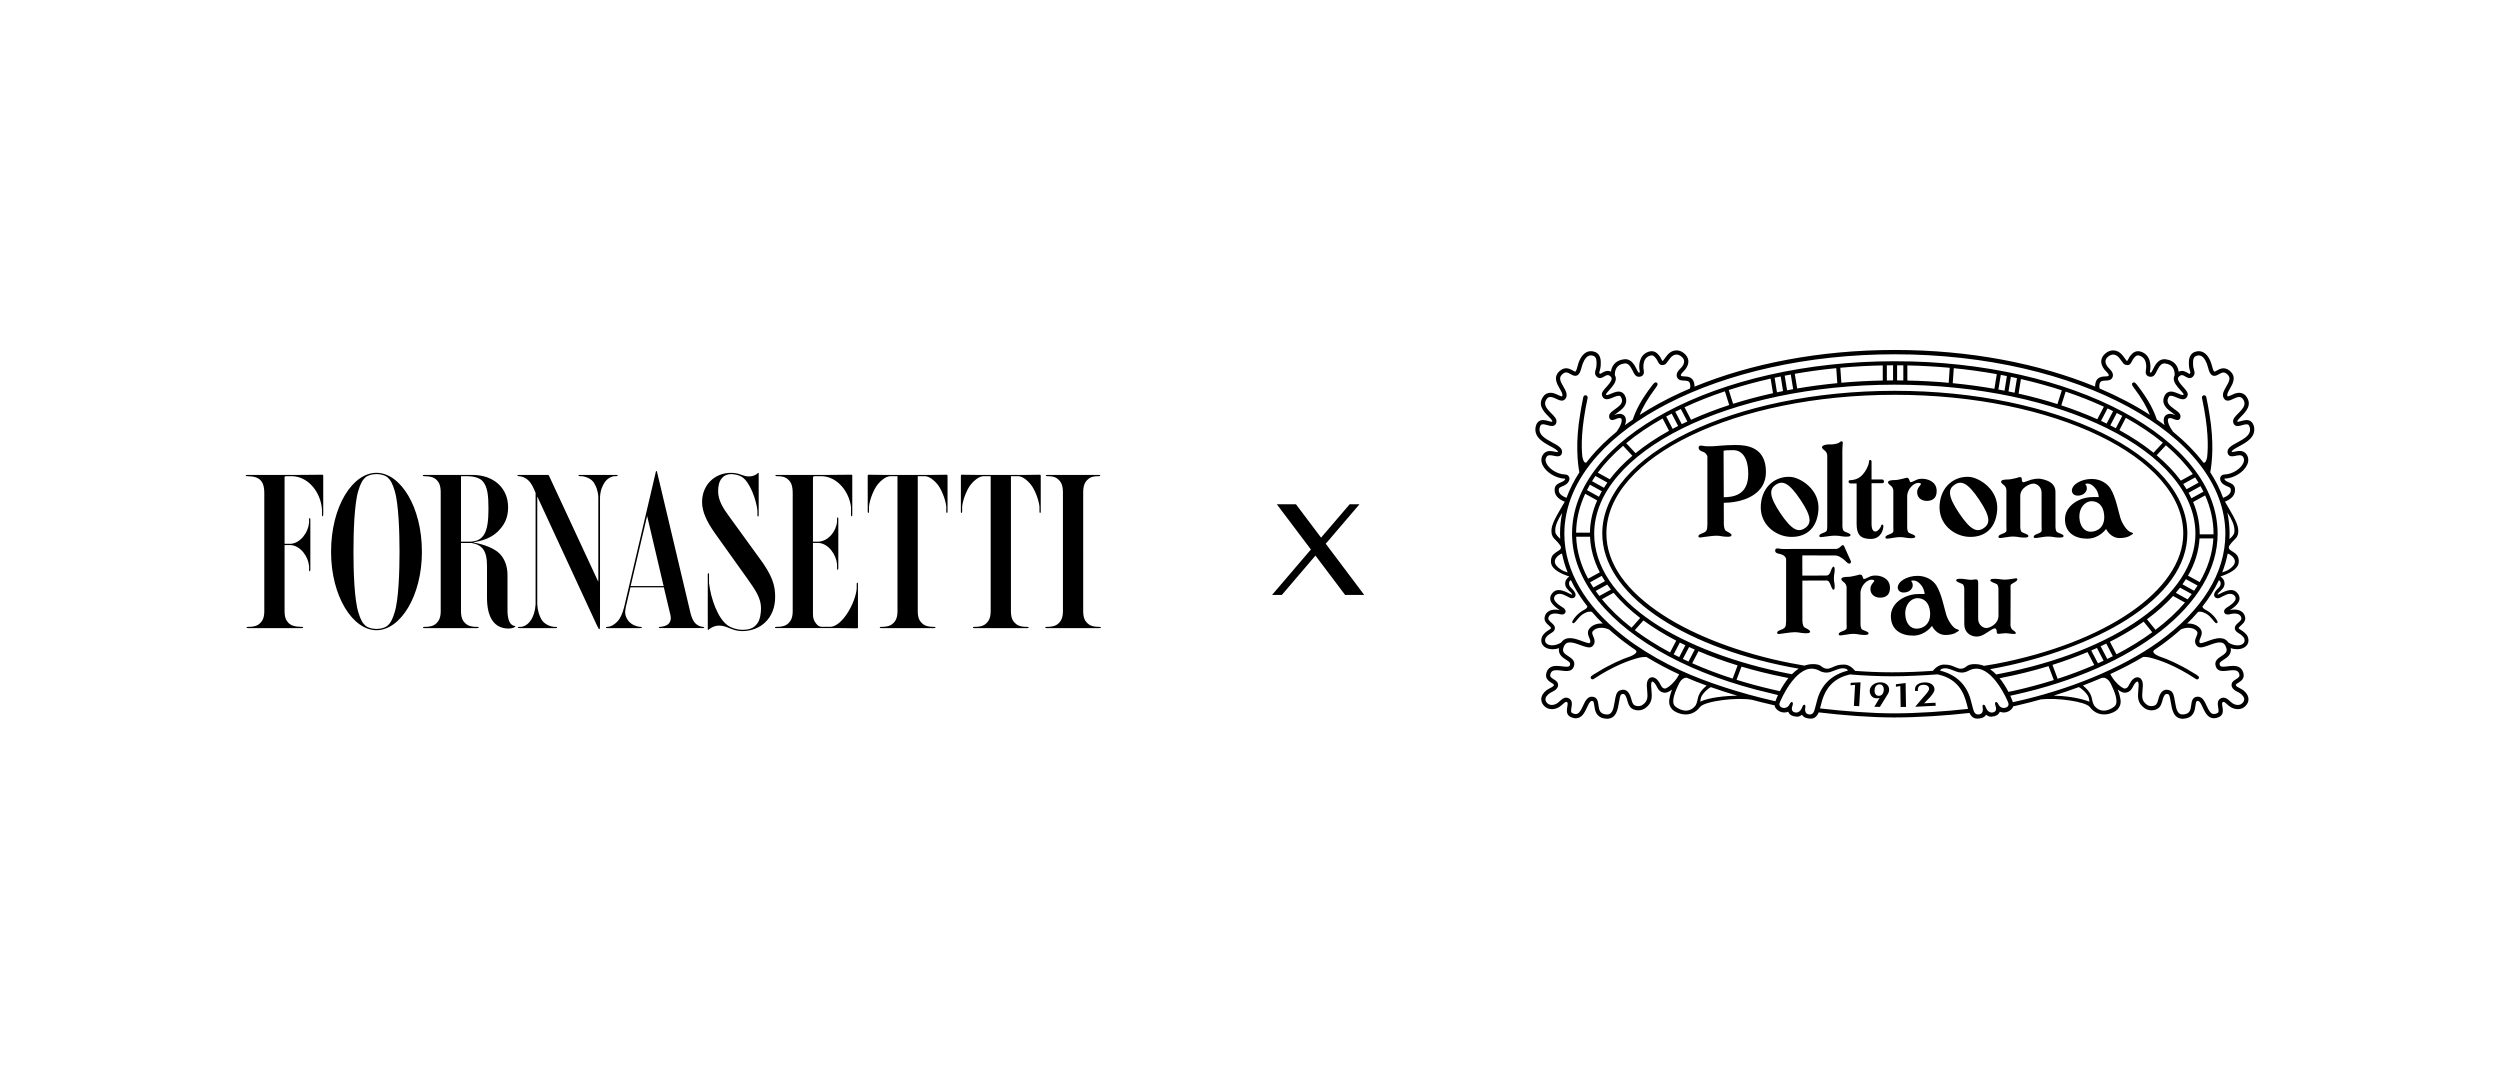
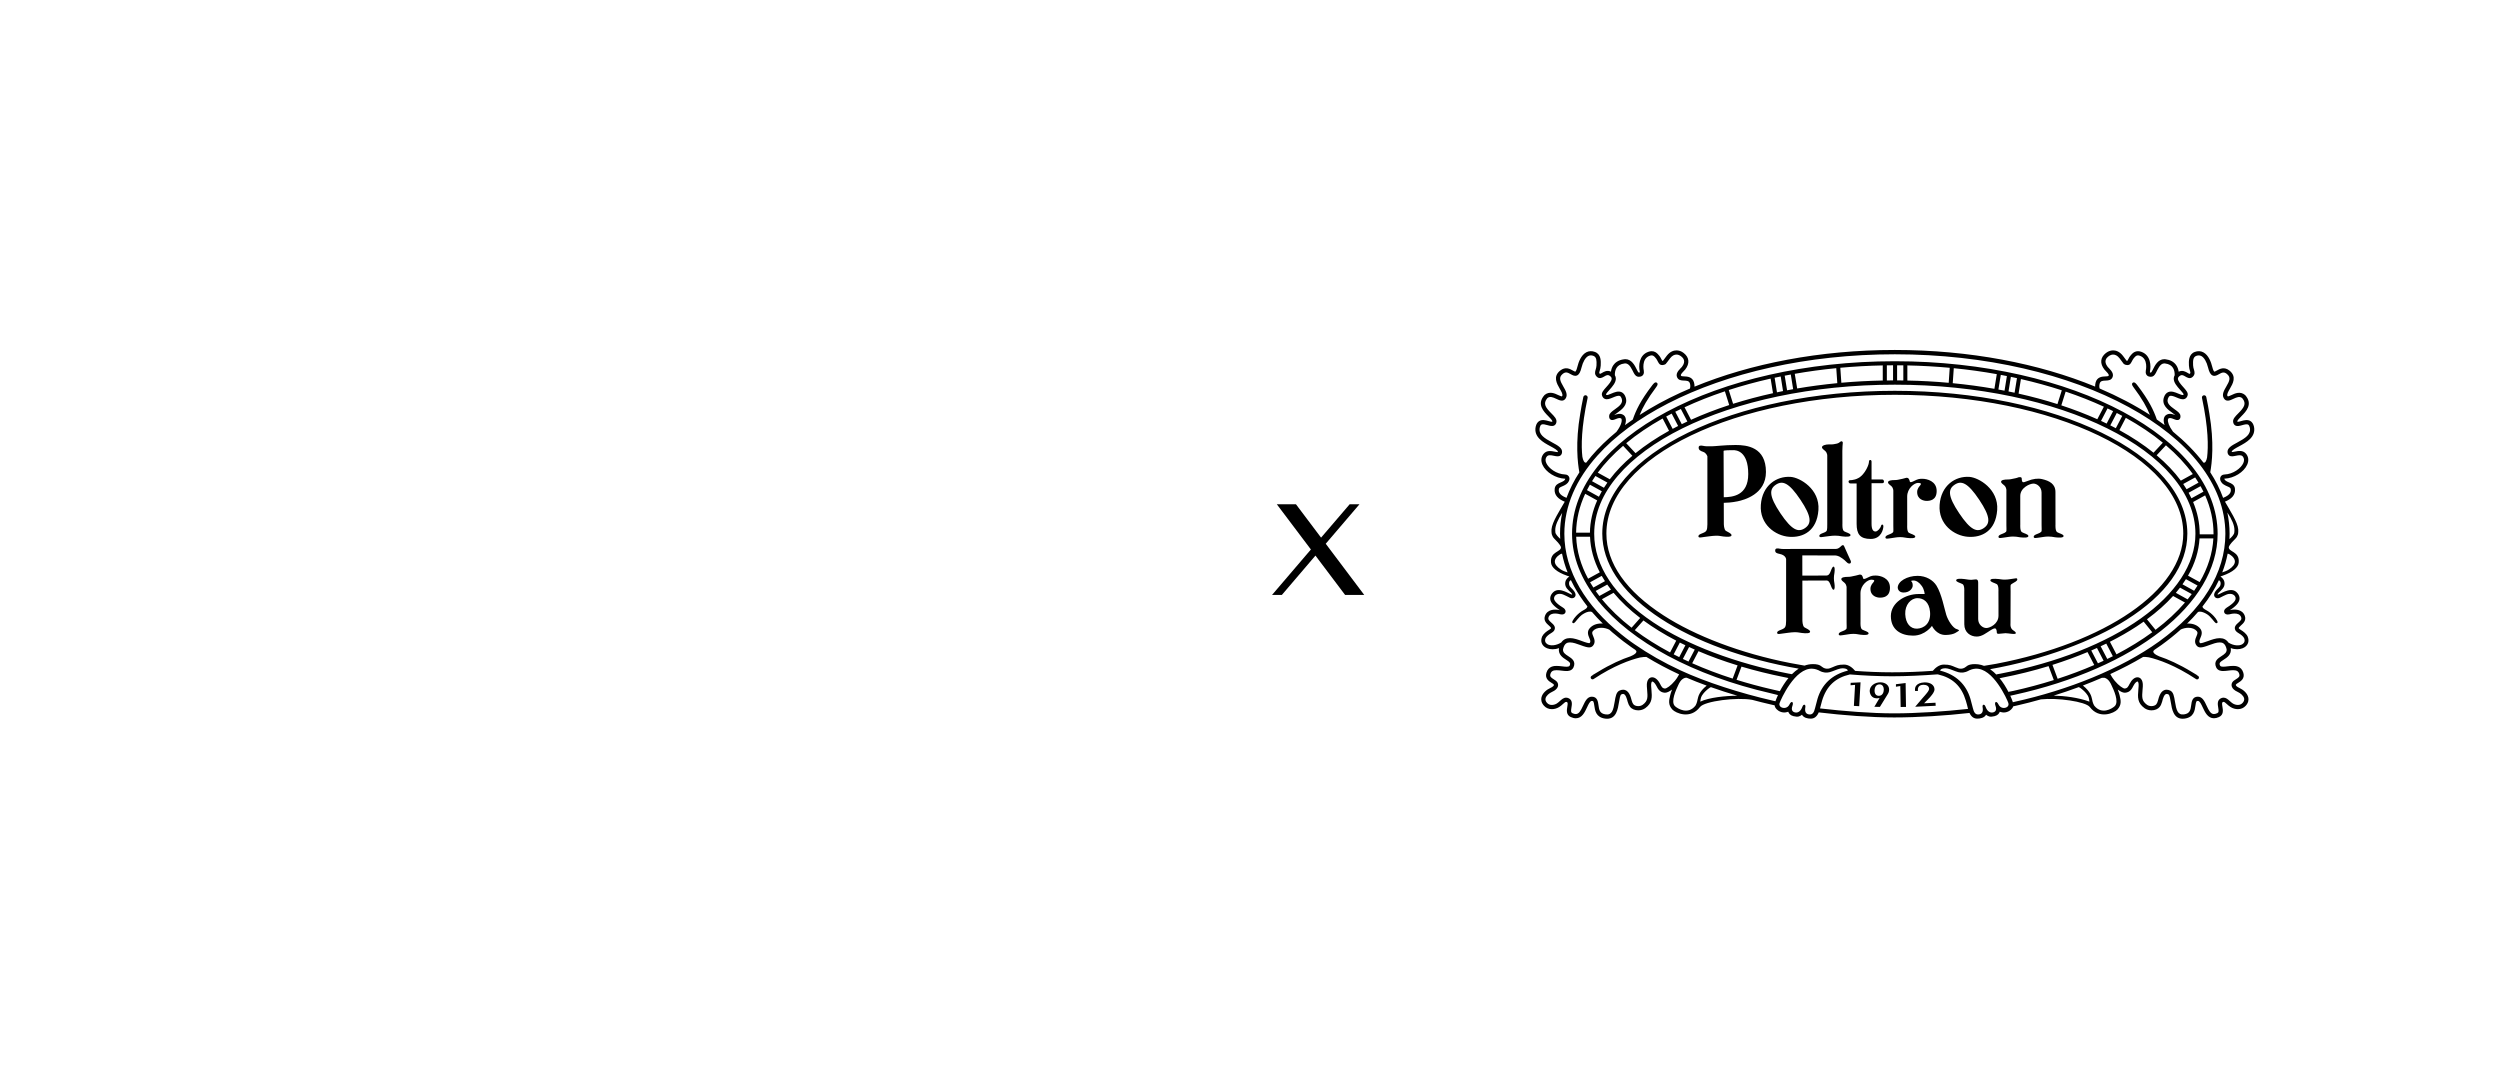
<svg xmlns="http://www.w3.org/2000/svg" version="1.1" id="Livello_1" x="0px" y="0px" viewBox="0 0 2000 855" style="enable-background:new 0 0 2000 855;" xml:space="preserve">
  <g>
    <g>
      <polygon points="1480.53,546.24 1480.45,548.1 1480.45,548.21 1484.06,547.91 1483.12,564.51 1483.12,564.71 1487.29,564.96     1487.37,564.96 1488.42,546.09 1488.42,545.86 1480.74,546.24   " />
      <path d="M1504.48,545.85h-0.22c-4.6,0-8.41,3.02-8.49,6.72c-0.03,2.39,1.36,6,5.39,6.08c0.12,0,0.21,0.02,0.31,0.02    c0.86,0,1.46-0.12,2.1-0.26l0.1-0.02l-4,6.7l-0.19,0.34l4.39,0.09h0.03l6.08-9.84c0.97-1.52,1.27-2.48,1.31-3.95    C1511.38,548.41,1508.51,545.93,1504.48,545.85 M1503.6,547.5h0.12c1.17,0.03,2.07,0.52,2.64,1.45c0.46,0.72,0.71,1.71,0.69,2.7    c-0.05,2.43-1.14,5.01-4.03,5.01h-0.1c-3.19-0.09-3.29-3.51-3.27-4.2C1499.66,551.31,1500.02,547.5,1503.6,547.5" />
      <polygon points="1524.5,546.42 1516.96,547.35 1516.75,547.36 1516.75,549.38 1520.23,548.83 1520.52,565.39 1520.52,565.59     1524.71,565.54 1524.8,565.52 1524.5,546.66   " />
      <path d="M1548.42,562.27l-0.02-0.09l-9.13,0.45l4.6-4.7c0.07-0.09,0.16-0.17,0.22-0.26c0.07-0.07,0.12-0.16,0.19-0.22l0.02-0.03    c1.52-1.79,3.39-4.01,3.29-6.1c-0.16-3.24-3.19-5.41-7.55-5.41c-0.19,0-0.4,0.02-0.66,0.02c-2.96,0.16-5.17,1.03-6.36,2.53    c-0.9,1.12-1.22,2.57-0.95,4.17l0.03,0.19l2.29-0.1l-0.03-0.24c-0.14-0.93-0.1-2.22,0.72-3.24c0.69-0.84,1.83-1.31,3.36-1.38    c0.15-0.02,0.29-0.02,0.43-0.02c2.05,0,4.29,0.81,4.41,3.1c0.07,1.48-1.57,3.33-3.81,5.91l-0.05,0.05    c-0.52,0.59-1.14,1.27-1.77,2.03l-5.17,6.08l-0.33,0.4l16.18-0.79l0.21-0.02L1548.42,562.27z" />
      <path d="M1791.37,357c5.7-3.07,13.53-7.29,11.82-15.66c-0.5-2.15-1.46-3.67-2.88-4.51c-2.34-1.4-5.19-0.6-7.48,0.05    c-0.95,0.26-2.52,0.71-2.84,0.59c0,0-0.07-0.07-0.1-0.36c-0.16-0.72,1.81-2.72,3.12-4.03c3.81-3.84,9.56-9.67,3.24-16.89    l-0.19-0.19c-3.89-3.27-8.13-1.26-10.92,0.09c-2.41,1.14-2.89,1.21-3.14,0.79c-0.78-1.26,0.53-3.5,1.91-5.89    c2.38-4.08,5.62-9.68-0.28-14.49c-4.26-3.41-7.93-1.33-10.11-0.09c-0.64,0.36-1.78,1-2.05,0.9c-0.09-0.03-0.86-0.46-1.74-4.12    c-0.79-3.24-2.76-9.05-7.06-11.34c-2.1-1.1-4.41-1.21-6.87-0.29c-5.05,1.88-4.79,7.63-4.65,10.72l0.02,0.29    c0.07,1.67,0.47,3,0.79,4.05c0.53,1.79,0.48,1.91-0.22,2.5c-0.24,0.03-1.1-0.46-1.6-0.78c-1.62-0.97-4.14-2.46-7.19-0.98    c-0.28-1.86-0.9-3.83-2.19-5.53c-1.86-2.48-4.62-3.95-8.24-4.38c-0.36-0.07-0.72-0.09-1.07-0.09c-5.03,0-7.51,5-8.99,7.98    c-0.19,0.38-0.36,0.72-0.52,1.02l-0.36,0.67c-0.38,0.69-0.69,1.05-0.91,1.05c-0.1,0-0.29-0.02-0.59-0.09    c-0.1-0.02-0.14-0.05-0.14-0.05c0.02-0.02-0.07-0.29,0.02-0.78c0.95-4.29,0.74-12.97-6.84-15.68c-0.96-0.34-1.86-0.52-2.76-0.52    c-1.05,0-2,0.24-2.93,0.76c-1.45,0.79-2.52,2.14-3.31,3.12c-0.52,0.64-0.97,1.48-1.41,2.36c-0.24,0.45-0.6,1.15-0.85,1.52    c-0.21,0-0.41-0.05-0.59-0.12c-0.21-0.28-0.52-0.71-0.77-1.05c-0.6-0.84-1.34-1.86-2.21-2.96c-2.76-3.53-5.74-4.27-7.75-4.27    c-1.48,0-2.98,0.41-4.38,1.17c-0.53,0.29-1,0.62-1.45,0.95c-4.51,3.57-4.95,8.37-1.17,13.2c0.29,0.38,0.65,0.72,1.05,1.14    c0.67,0.67,2.72,2.7,2.4,3.57c-0.17,0.5-0.24,0.69-2.7,0.79c-2.28,0.09-6.5,0.26-7.77,4.76c-0.34,1.22-0.45,2.33-0.41,3.39    c-44.71-18.4-100.19-29.31-160.24-29.31c-60.07,0-115.55,10.96-160.26,29.36c0.04-1.07-0.07-2.21-0.43-3.45    c-1.26-4.5-5.48-4.67-7.75-4.76c-2.46-0.1-2.53-0.29-2.72-0.78c-0.31-0.88,1.74-2.91,2.4-3.58c0.41-0.4,0.76-0.76,1.05-1.12    c3.77-4.84,3.36-9.65-1.17-13.22c-0.43-0.34-0.91-0.67-1.41-0.95c-1.4-0.76-2.93-1.15-4.39-1.15c-2.03,0-5.01,0.72-7.77,4.27    c-0.84,1.09-1.6,2.12-2.21,2.95c-0.26,0.36-0.57,0.78-0.78,1.05c-0.16,0.07-0.36,0.12-0.57,0.12c-0.24-0.36-0.62-1.05-0.84-1.5    c-0.46-0.9-0.9-1.74-1.46-2.43c-0.74-0.93-1.81-2.27-3.27-3.08c-0.91-0.5-1.88-0.74-2.93-0.74c-0.88,0-1.77,0.17-2.74,0.52    c-7.58,2.71-7.8,11.39-6.82,15.68c0.07,0.45,0,0.72-0.03,0.79c-0.02,0-0.07,0.02-0.12,0.03c-0.28,0.09-0.46,0.09-0.57,0.09    c-0.22,0-0.53-0.34-0.93-1.05l-0.33-0.64c-0.17-0.33-0.34-0.67-0.53-1.05c-1.48-2.98-3.98-7.98-8.98-7.98    c-0.38,0-0.72,0.02-1.09,0.09c-4.74,0.57-7.25,2.86-8.53,4.7c-1.02,1.45-1.65,3.22-1.93,5.19c-3.03-1.46-5.55,0.03-7.15,1    c-0.52,0.31-1.34,0.79-1.71,0.71c-0.6-0.53-0.66-0.64-0.12-2.43c0.31-1.05,0.71-2.38,0.79-4.07l0.02-0.29    c0.14-3.29,0.38-8.82-4.65-10.7c-2.46-0.91-4.77-0.81-6.89,0.29c-4.31,2.29-6.27,8.08-7.06,11.34c-0.88,3.65-1.64,4.08-1.72,4.12    c-0.28,0.09-1.43-0.55-2.05-0.9c-2.19-1.24-5.86-3.32-10.11,0.09c-5.91,4.81-2.65,10.41-0.29,14.51c1.38,2.38,2.69,4.62,1.91,5.91    c-0.22,0.38-0.72,0.31-3.12-0.83c-2.81-1.34-7.03-3.36-10.94-0.09l-0.17,0.19c-6.34,7.22-0.57,13.03,3.24,16.89    c1.29,1.31,3.27,3.31,3.12,4.08c-0.03,0.16-0.07,0.24-0.07,0.26c-0.45,0.16-1.96-0.29-2.88-0.53c-2.29-0.65-5.15-1.45-7.48-0.05    c-1.43,0.84-2.4,2.36-2.88,4.55c-1.72,8.34,6.1,12.56,11.82,15.63c2.76,1.48,6.17,3.32,5.96,4.6c0,0.03-0.02,0.05-0.02,0.09    c-0.48,0.05-1.65-0.19-2.46-0.34c-2.69-0.55-6.38-1.33-8.91,1.65c-2.05,2.43-2.4,5.56-0.97,8.8c2.64,5.96,10.56,10.87,18.06,11.17    c0.1,0,0.17,0,0.21,0c0.02,0.29-0.29,1.09-1.21,1.72c-0.74,0.52-1.62,0.9-2.46,1.27c-1.98,0.84-4.46,1.89-4.82,5.03    c-0.6,5.19,3.05,8.36,8.06,10.39c-3.89,6.91-10.1,16.13-10.61,22.12c-0.03,0.69-0.02,2.81,0.09,3.19    c0.05,0.24,0.17,0.83,0.24,1.07c0.4,1.15,0.83,2.08,1.96,3.22c1.48,1.48,4.6,4.57,5.27,6.67c0.5,4.08-8.91,3.29-7.93,12.56    c0.34,3.62,4.5,7.5,12.96,10.42c0.57,0.21,1.14,0.38,1.69,0.55c-2.02,1.4-2.89,3.02-3.15,4.15c-0.57,2.6,0.16,4.74,2.81,7.22    c0.24,0.22,2.96,2.53,2.57,3.05c-0.71,0.91-9.75-6.7-14.97-1.98c-1.34,1.21-2.36,2.79-2.52,4.45c-0.41,2.88,1.64,5.89,6.25,9.11    c0.53,0.36,1.05,0.69,1.48,0.98c-3.72-0.91-9.96-0.95-11.94,4.48c-1.41,3.81,1.27,6.17,3.05,7.74c1.71,1.53,1.91,1.91,1.67,2.43    c-0.07,0.07-0.41,0.46-1.41,1.05c-1.88,1.1-4.39,2.91-5.57,5.26l-0.05,0.1l-0.03,0.1c-1.46,3.62-0.31,6.7,2.46,8.51    c0.46,0.31,0.96,0.57,1.52,0.78c2.57,1,6.15,1.21,9.58-0.16c-0.02,0.12-0.07,0.22-0.09,0.34l-0.03,0.19    c-0.45,4.84,3.15,7.15,5.77,8.82c3.07,1.96,3.76,2.67,2.89,4.62c-0.15,0.34-0.43,0.97-2.57,0.97c-1.03,0-2.24-0.14-3.51-0.31    c-1.45-0.17-2.93-0.34-4.39-0.34c-1.64,0-6.6,0-8.18,5.56c-1.31,4.62,2.1,6.74,4.15,8.01c0.72,0.45,1.57,0.97,1.79,1.34    c0.14,0.26,0.09,0.48,0.05,0.55c-0.07,0.24-0.52,1.15-2.88,2.22c-2.79,1.26-6.32,4-7.08,7.62c-0.33,1.6-0.24,4.03,2.05,6.56    c1.6,1.79,3.81,2.74,6.32,2.74c1.96,0,4.01-0.59,5.75-1.67c1.17-0.71,2.15-1.59,3.02-2.38c1.02-0.93,2-1.79,2.69-1.79    c0.19,0,0.41,0.07,0.67,0.21c0.65,0.38,0.59,1.4,0.21,3.67c-0.43,2.58-1.1,6.5,2.76,8.27c1.41,0.66,2.77,0.98,4.05,0.98    c4.91,0,7.15-4.79,8.94-8.65c1.19-2.57,2.43-5.24,3.88-5.24c1.19,0,1.52,0.36,1.98,3.88c0.5,3.7,1.26,9.3,8.72,10.29    c0.52,0.07,1,0.1,1.47,0.1c7.41,0,8.63-7.65,9.55-13.23c0.38-2.45,0.93-5.79,1.84-6.22c0.55-0.28,1.03-0.4,1.46-0.4    c2.02,0,3.03,3.91,3.67,6.36c0.43,1.59,1.07,2.93,1.88,3.96c1.33,1.74,3.84,2.81,6.56,2.81c2.07,0,4.07-0.64,5.63-1.77    c5.79-4.24,5.43-8.7,4.91-14.87c-0.07-0.86-0.15-1.77-0.22-2.74c-0.12-2,0.24-3.15,0.6-3.55c0.12-0.12,0.21-0.14,0.28-0.14    c0.6,0,2.02,0.93,3.31,3.51c1.17,2.31,2.62,5.2,6.67,5.46h0.24c1.62,0,3.62-1.03,5.6-2.53c-0.76,2.03-1.27,3.76-1.46,4.57    c-1.1,4.29-1.69,7.65,1.72,11.41c2.6,2.83,14.42,8.13,22.09-2c3.62-4.76,29.62-7.99,41.8-5.74c5.05,1.34,10.06,2.6,14.97,3.72    c0,0,1.91,0.43,2.95,0.67c0.24,2.5,2.84,4.34,4.12,4.91c3.41,1.53,5.93,0.45,6.77,0.21c0.02,0.02,0.02,0.02,0.02,0.02    c0.5,1.41,1.71,2.93,4.22,3.53c3.62,0.88,4.89,0.26,6.77-1.15c1.34,2.5,4.58,3.12,7.03,3.12c2.86,0.02,4.96-1.71,6.37-5    c19.09,2.27,41.35,4.05,60.36,4.05c18.83,0,41.2-1.45,60.24-3.6c1.41,3.02,3.48,4.57,6.19,4.55c2.46,0,5.7-0.62,7.05-3.12    c1.88,1.41,3.15,2.03,6.76,1.15c2.53-0.6,3.74-2.12,4.22-3.53c0.02,0,0.02,0,0.03-0.02c0.84,0.24,3.36,1.33,6.77-0.21    c1.14-0.52,3.31-2.02,3.96-4.1c1.02-0.22,2.98-0.67,2.98-0.67c6.41-1.46,12.8-3.12,19.16-4.91c12.94-1.43,35.77,1.69,39.13,6.12    c7.68,10.13,19.52,4.82,22.11,2c3.41-3.76,2.83-7.12,1.74-11.41c-0.21-0.81-0.72-2.53-1.48-4.57c1.98,1.52,3.96,2.53,5.58,2.53    h0.24c4.08-0.26,5.53-3.17,6.72-5.57c1.26-2.48,2.65-3.41,3.26-3.41c0.09,0,0.17,0.02,0.28,0.14c0.38,0.4,0.74,1.55,0.6,3.55    c-0.05,0.97-0.14,1.88-0.21,2.76c-0.52,6.15-0.9,10.61,4.91,14.87c1.55,1.12,3.55,1.76,5.63,1.76c2.72,0,5.24-1.07,6.56-2.79    c0.81-1.03,1.43-2.38,1.89-4.05c0.6-2.36,1.62-6.29,3.65-6.29c0.41,0,0.91,0.12,1.45,0.4c0.93,0.43,1.46,3.77,1.86,6.22    c0.9,5.58,2.14,13.23,9.51,13.23h0.02c0.46,0,0.95-0.03,1.46-0.1c7.48-0.98,8.22-6.58,8.72-10.29c0.48-3.51,0.81-3.88,1.98-3.88    c1.46,0,2.69,2.67,3.89,5.26c1.79,3.84,4.03,8.63,8.94,8.63l0,0c1.26,0,2.62-0.33,4.05-0.98c3.84-1.77,3.19-5.69,2.74-8.25    c-0.38-2.29-0.43-3.29,0.22-3.69c0.26-0.14,0.48-0.21,0.67-0.21c0.69,0,1.65,0.86,2.67,1.79c0.86,0.79,1.84,1.67,3.02,2.38    c1.74,1.09,3.81,1.67,5.77,1.67c2.52,0,4.7-0.95,6.32-2.74c2.29-2.53,2.38-4.96,2.03-6.56c-0.76-3.62-4.27-6.36-7.05-7.62    c-2.38-1.07-2.81-1.96-2.89-2.22c-0.03-0.07-0.09-0.29,0.05-0.57c0.22-0.36,1.05-0.88,1.79-1.33c2.05-1.27,5.48-3.39,4.15-8.01    c-1.59-5.56-6.57-5.56-8.18-5.56c-1.47,0-2.95,0.17-4.39,0.34c-1.27,0.17-2.5,0.31-3.53,0.31c-2.12,0-2.4-0.62-2.55-0.95    c-0.88-1.96-0.19-2.67,2.88-4.64c2.64-1.67,6.24-3.98,5.77-8.82l-0.02-0.19c-0.03-0.12-0.07-0.22-0.1-0.34    c3.45,1.36,7.03,1.15,9.6,0.16c0.53-0.21,1.05-0.46,1.5-0.78c2.77-1.81,3.95-4.89,2.48-8.51l-0.03-0.1l-0.05-0.1    c-1.17-2.34-3.69-4.15-5.58-5.26c-1-0.59-1.33-0.98-1.4-1.05c-0.26-0.52-0.05-0.9,1.67-2.43c1.79-1.57,4.46-3.93,3.07-7.74    c-2-5.43-8.25-5.39-11.96-4.48c0.43-0.29,0.93-0.62,1.48-0.98c4.62-3.22,6.67-6.24,6.25-9.11c-0.17-1.65-1.19-3.24-2.52-4.45    c-5.22-4.72-14.27,2.89-14.99,1.98c-0.4-0.52,2.34-2.83,2.58-3.05c2.65-2.48,3.38-4.62,2.79-7.22c-0.24-1.12-1.1-2.7-3.03-4.08    c0.02-0.03,0.03-0.09,0.05-0.12c0.5-0.16,1-0.31,1.53-0.5c8.46-2.93,12.61-6.81,12.94-10.42c1-9.29-8.46-8.48-7.89-12.6l0,0    c0.67-2.1,3.77-5.15,5.26-6.63c1.14-1.14,1.55-2.07,1.96-3.22c0.09-0.24,0.19-0.83,0.24-1.07c0.09-0.38,0.12-2.5,0.07-3.19    c-0.52-6-6.72-15.25-10.61-22.16c4.98-2.02,8.6-5.19,8-10.36c-0.34-3.14-2.83-4.19-4.81-5.03c-0.86-0.38-1.74-0.76-2.46-1.26    c-1-0.72-1.27-1.59-1.29-1.71c0,0,0.09-0.04,0.29-0.04c7.48-0.29,15.4-5.19,18.04-11.17c1.45-3.24,1.1-6.37-0.97-8.82    c-2.52-2.96-6.2-2.19-8.91-1.64c-0.81,0.16-2,0.4-2.46,0.34c0-0.03,0-0.07-0.02-0.12C1785.18,360.33,1788.61,358.48,1791.37,357     M1679.75,306.79c1.27-4.51,8.46,0.07,10.39-5.31c1.29-3.53-3.07-6.81-3.96-7.93c-3.7-4.77-0.79-7.38,0.62-8.48    c0.31-0.26,0.64-0.48,0.97-0.65c0.69-0.38,1.65-0.76,2.77-0.76c1.52,0,3.33,0.69,5.12,3c1.84,2.34,3.24,4.51,3.53,4.6    c0.69,0.48,1.69,0.81,2.67,0.81c0.69,0,1.38-0.17,1.95-0.55c1.14-0.79,2.08-3.55,2.95-4.6c0.74-0.93,1.48-1.83,2.31-2.27    c0.31-0.17,0.71-0.34,1.29-0.34c0.43,0,0.97,0.1,1.62,0.33c6.86,2.45,4.67,11.85,4.67,11.85c-0.36,1.98,0.26,4.15,2.6,4.76    c0.52,0.12,0.98,0.19,1.41,0.19c1.72,0,2.88-1.02,3.88-2.83l0.36-0.67c1.24-2.34,3.14-7.22,6.53-7.22c0.21,0,0.41,0.02,0.62,0.05    c6.65,0.76,7.79,5.69,7.7,9.44c-0.43,0.74-0.67,1.52-0.74,2.34c-0.22,3.38,2.64,6.55,5.13,9.36c1.05,1.17,2.65,2.96,2.74,3.48    c-0.09,0.33-0.22,0.57-0.34,0.62c-0.59,0.26-2.57-0.57-3.88-1.12c-2.62-1.1-5.6-2.34-8.22-1.15c-1.5,0.69-2.62,2.08-3.31,4.17    c-2.02,6.13,3.31,9.92,6.84,12.42c0.74,0.53,1.76,1.26,2.41,1.83c-1.95-0.79-4.82-1.91-7.43-0.19c-0.71,0.46-1.62,1.4-1.91,3.17    c-0.22,1.41,0.03,3.1,0.66,4.94c-2.03-1.52-4.1-3.02-6.24-4.48c-2.52-7.31-6.17-15.11-15.47-27.26c-0.78-0.97-2.15-3.05-3.62-2.26    c-1.07,0.59-1.03,1.74,0.22,3.41c7.34,9.8,11.01,16.58,13.35,22.42c-12.04-7.77-25.54-14.85-40.23-21.12    C1679.37,309.6,1679.34,308.27,1679.75,306.79 M1299.63,290.77c0.22-0.03,0.43-0.05,0.64-0.05c3.39,0,5.27,4.88,6.53,7.22    l0.36,0.67c1,1.81,2.15,2.83,3.88,2.83c0.43,0,0.9-0.07,1.41-0.19c2.36-0.6,2.96-2.77,2.58-4.76c0,0-2.17-9.41,4.69-11.85    c0.66-0.22,1.17-0.33,1.6-0.33c0.59,0,1,0.17,1.31,0.34c0.83,0.45,1.55,1.34,2.31,2.27c0.86,1.05,1.81,3.81,2.95,4.6    c0.57,0.38,1.26,0.55,1.95,0.55c0.98,0,1.96-0.33,2.67-0.81c0.28-0.09,1.69-2.26,3.53-4.6c1.79-2.31,3.6-3,5.12-3    c1.12,0,2.09,0.38,2.76,0.76c0.34,0.17,0.67,0.4,0.98,0.65c1.41,1.1,4.32,3.71,0.6,8.48c-0.88,1.12-5.26,4.39-3.96,7.93    c1.95,5.38,9.15,0.79,10.41,5.31c0.43,1.5,0.36,2.84,0,4.05c-2.57,1.1-5.12,2.21-7.6,3.34c-11.79,5.41-22.69,11.37-32.64,17.8    c2.34-5.86,6.01-12.63,13.39-22.49c1.26-1.67,1.29-2.83,0.22-3.41c-1.46-0.79-2.84,1.29-3.62,2.26    c-9.34,12.18-12.99,20.02-15.49,27.33c-2.12,1.46-4.2,2.95-6.24,4.45c0.65-1.84,0.9-3.55,0.67-4.98    c-0.28-1.77-1.19-2.71-1.91-3.17c-2.6-1.72-5.5-0.6-7.43,0.19c0.64-0.59,1.65-1.29,2.41-1.83c3.51-2.52,8.84-6.29,6.84-12.42    c-0.69-2.08-1.79-3.48-3.31-4.17c-2.62-1.19-5.6,0.05-8.22,1.15c-1.33,0.55-3.31,1.41-3.89,1.12c-0.1-0.05-0.22-0.29-0.33-0.5    c0.09-0.64,1.69-2.43,2.74-3.6c2.5-2.81,5.34-5.98,5.12-9.36c-0.05-0.86-0.33-1.65-0.78-2.41    C1291.79,296.44,1292.95,291.54,1299.63,290.77 M1247.06,391.38c0.12-1.09,0.81-1.48,2.79-2.33c0.97-0.41,2.05-0.88,3.07-1.6    c2.02-1.4,3.05-3.67,2.5-5.5c-0.43-1.43-1.65-2.31-3.31-2.36c-6.94-0.26-13.23-4.96-15.09-9.15c-0.91-2.07-0.76-3.84,0.45-5.27    c1.15-1.34,2.98-1.09,5.67-0.53c1.93,0.4,3.74,0.78,5.13-0.19c0.52-0.38,1.17-1.07,1.34-2.31c0.62-3.62-3.43-5.81-7.7-8.1    c-6.63-3.57-11.23-6.51-10.11-11.96c0.28-1.21,0.71-2.02,1.31-2.38c1.09-0.64,3.08-0.09,4.84,0.41c2.08,0.59,4.05,1.14,5.62,0.16    c0.83-0.53,1.36-1.4,1.55-2.5c0.5-2.5-1.6-4.62-4.03-7.08c-4.41-4.46-7.03-7.72-3.2-12.2c2.07-1.64,4.2-0.81,7.22,0.62    c2.36,1.14,5.62,2.67,7.48-0.48c1.81-2.96-0.07-6.2-1.89-9.34c-2.58-4.46-4-7.34-0.52-10.18c2.36-1.88,3.95-1.14,6.34,0.22    c1.53,0.86,3.26,1.84,5.07,1.05c1.65-0.72,2.74-2.64,3.65-6.41c1.1-4.52,3.12-7.94,5.38-9.15c1.24-0.65,2.58-0.69,4.12-0.12    c2.55,0.95,2.62,3.91,2.46,7.41v0.28c-0.07,1.27-0.36,2.27-0.65,3.24c-0.53,1.76-1.19,3.95,1.12,5.96    c2.07,1.79,4.22,0.48,5.67-0.36c1.98-1.21,3.1-1.76,5-0.17c0.84,0.74,0.97,1.34,1,1.72c0.14,1.96-2.31,4.69-4.27,6.87    c-2.31,2.58-4.12,4.62-3.46,6.67c0.38,1.33,1.09,2.24,2.12,2.72c1.95,0.93,4.22-0.04,6.65-1.05c1.98-0.83,4.24-1.77,5.51-1.19    c0.62,0.28,1.12,1,1.5,2.15c1.14,3.5-1.59,5.79-5.6,8.61c-2.26,1.62-4.22,3.02-4.43,4.95c-0.05,0.53-0.24,2.15,0.96,3.07    c1.24,0.93,2.74,0.31,4.19-0.26c1.84-0.74,3.32-1.26,4.41-0.55c0.26,0.17,0.38,0.59,0.41,0.9c0.29,1.76-0.71,5.24-4.19,9.84    c-7.5,6.17-14.2,12.65-19.97,19.42c-1.45,1.71-2.83,3.43-4.17,5.19c-1.55,0.43-2.6-1.89-3.1-4.7c-0.98-8.62-0.86-23.38,4.2-47.09    c0.21-0.95-0.4-1.88-1.34-2.08c-0.95-0.21-1.88,0.41-2.08,1.36c-1.02,4.79-1.83,9.22-2.48,13.34c-4.01,23.28-2.07,39.7-0.69,46.95    c-4.29,6.6-7.75,13.42-10.3,20.4C1246.56,395.7,1246.91,392.63,1247.06,391.38 M1244.3,425.94c-0.1-0.52-0.1-1.88-0.1-1.88    c-0.02-3.67,2.05-8.3,5.55-13.77c-1.14,5.5-1.72,11.06-1.72,16.71c0,1.36,0.07,2.72,0.14,4.07    C1246.53,429.58,1244.49,427.42,1244.3,425.94 M1248.39,455.42c-2.84-1.96-4.69-4.13-4.53-6.51c0.19-2.95,4.1-5.72,5.5-5.95    c0.1-0.02,0.17,0.02,0.28,0.02c1,5.07,2.52,10.06,4.45,14.97C1252.23,457.4,1250.06,456.58,1248.39,455.42 M1237.79,515.28    c-1.55-1.02-2.24-2.67-1.27-4.86c0.69-1.27,2.21-2.64,4.32-3.88c1.91-1.12,2.46-2,2.65-2.43c1.38-2.67-0.83-4.62-2.45-6.03    c-1.98-1.76-2.81-2.71-2.21-4.36c1.74-4.7,9.23-2.29,9.32-2.29c2.43,0.57,3.72-0.34,4.15-1.36c0.43-0.98,0.22-2.58-1.72-3.84    l-0.55-0.38c-0.5-0.31-1.15-0.72-1.86-1.21c-4.38-3.05-5.08-5.05-4.91-6.19c0.05-0.74,0.43-1.67,1.33-2.4    c1.05-0.83,2.53-1.14,4.26-0.9c2.12,0.29,6.29,2.79,7.25,3.15c1.27,0.48,2.5,0.36,3.34-0.31c0.74-0.57,1.1-1.48,1-2.45    c-0.16-1.41-1.29-3.12-3.38-5.08c-1.86-1.72-2.02-3.1-1.72-4.79c0.12-0.59,0.65-1.14,1.36-1.62c0.83,1.74,1.71,3.46,2.64,5.19    c2.96,5.41,6.51,10.7,10.54,15.85c-0.02,0.46-0.26,1.46-1.93,2.41c-0.02,0.02-0.04,0.02-0.07,0.03c-3.83,2-5.63,3.88-7.01,5.31    c-0.03,0.05-1.57,1.88-1.6,1.93c-2.34,3.27-1.4,3.58-0.59,3.79c0.81,0.22,2.24-1.93,3.31-3.15c1.45-1.64,2.26-2.62,3.5-3.53    c0.21-0.16,0.77-0.53,1.53-0.97c0.14-0.09,0.28-0.17,0.45-0.24c0.17-0.1,0.36-0.21,0.55-0.31l0,0c1.72-0.84,3.96-1.55,5.6-0.72    c2.69,3.14,5.57,6.2,8.63,9.22c-0.41-0.03-0.81-0.07-1.22-0.07c-3.89,0-7.2,1.36-9.3,3.83c-2.38,2.81-1.15,5.67-0.28,7.77    c0.9,2.1,1.15,2.98,0.34,3.96c-0.07,0.09-0.14,0.16-0.48,0.16c-0.45,0-1.07-0.16-1.71-0.31l-0.21-0.05    c-1.14-0.29-2.5-0.79-3.95-1.33c-2.98-1.09-6.36-2.33-9.48-2.33c-3.07,0-5.38,1.19-6.96,3.5    C1244.8,516.62,1240.19,516.85,1237.79,515.28 M1331.97,550.83c-2.02-0.14-2.7-1.33-3.88-3.69c-1.67-3.33-4.03-5.31-6.32-5.31    c-1.05,0-2.02,0.41-2.76,1.22c-1.17,1.24-1.71,3.36-1.52,6.08c0.07,1,0.14,1.93,0.21,2.83c0.5,5.81,0.74,8.72-3.51,11.84    c-0.98,0.71-2.26,1.1-3.62,1.1c-1.64,0-3.19-0.6-3.86-1.5c-0.55-0.67-0.98-1.6-1.31-2.81c-0.86-3.31-2.29-8.82-6.94-8.82    c-0.93,0-1.91,0.24-2.93,0.72c-2.53,1.22-3.1,4.7-3.76,8.75c-1.09,6.75-2.15,10.98-7.19,10.29c-4.89-0.64-5.31-3.76-5.79-7.34    c-0.38-2.89-0.91-6.84-5.36-6.84c-3.62,0.02-5.32,3.67-6.98,7.22c-1.86,4.03-3.29,6.67-5.84,6.67c-0.78,0-1.65-0.22-2.64-0.67    c-1.26-0.59-1.31-1.62-0.81-4.58c0.4-2.36,0.95-5.56-1.86-7.2c-0.78-0.45-1.59-0.67-2.38-0.67c-2,0-3.51,1.36-4.98,2.67    c-0.79,0.72-1.6,1.45-2.5,2.02c-1.21,0.74-2.65,1.15-3.98,1.15c-1.55,0-2.83-0.55-3.81-1.62c-1.09-1.19-1.48-2.36-1.22-3.57    c0.46-2.21,2.98-4.26,5.13-5.22c2.62-1.17,4.2-2.62,4.74-4.31c0.34-1.1,0.22-2.29-0.38-3.29c-0.66-1.1-1.81-1.83-2.93-2.52    c-2.33-1.45-3.22-2.24-2.67-4.19c0.64-2.22,2.02-3.08,4.91-3.08c1.26,0,2.64,0.17,3.98,0.33c1.31,0.16,2.69,0.33,3.93,0.33    c1.07,0,4.33,0,5.67-2.96c2.17-4.86-1.48-7.2-4.15-8.91c-2.76-1.76-4.43-3.02-4.24-5.53c1.07-4.84,3.41-5.5,5.55-5.5    c2.52,0,5.58,1.12,8.31,2.12c1.52,0.57,2.98,1.1,4.29,1.43l0.19,0.05c0.83,0.21,1.67,0.41,2.55,0.41c1.27,0,2.31-0.47,3.08-1.38    c2.24-2.67,1.07-5.46,0.21-7.48c-0.91-2.15-1.19-3.14-0.28-4.22c1.45-1.69,3.83-2.64,6.7-2.64c2.19,0,4.45,0.55,6.44,1.53    c0.79,0.72,1.6,1.46,2.43,2.19c0.67,0.59,1.45,1.15,2.14,1.74c2.14,1.79,4.27,3.57,6.55,5.31c1.5,1.15,3.07,2.27,4.64,3.39    c0.52,0.38,1,0.76,1.53,1.12c0.57,0.41,1.15,0.81,1.74,1.21c0.71,0.46,1.41,0.95,2.12,1.41l-0.5-0.28c2.93,1.95-1.1,4.12-3.62,5.2    c-6.93,2.31-15.89,6.17-26.47,12.68c-1.19,0.69-2.4,1.41-3.64,2.17c-0.17,0.1-0.29,0.24-0.4,0.38c-0.26,0.17-0.5,0.33-0.78,0.5    c-0.69,0.45-0.88,1.38-0.41,2.07c0.28,0.43,0.76,0.67,1.24,0.67c0.28,0,0.55-0.09,0.81-0.24c16.32-10.79,29.26-15.34,37.13-17.25    c2.28-0.41,3.93-0.5,5.12-0.46c8.06,4.91,16.73,9.55,25.98,13.84c0.09,0.03,0.17,0.07,0.24,0.1c-1.15,2.22-2.48,4.05-3.36,5.1    C1336.64,548.66,1333.2,550.83,1331.97,550.83 M1358.09,559.46c-0.48,2.95-1.43,4.58-1.84,5.2c-5.88,7.19-13.78,2.46-16.15,0.38    c-3.91-3.46,0.78-13.28,2.57-17.09c0.72-1.53,2.1-4.69,5.44-5.72c0.38-0.03,0.81-0.05,1.27-0.03c5.01,2.15,10.36,4.26,15.96,6.29    C1359.21,553.46,1358.63,557.24,1358.09,559.46 M1360.21,561.32c0.02-0.17,0.03-0.31,0.07-0.46c0.43-2.69,0.43-3.51,2.5-6.12    c0.84-1.05,1.41-1.57,2.31-2.41c0.38-0.31,0.76-0.64,1.09-0.95c1.4-1.1,1.95-1.5,2.55-1.67c6.82,2.43,13.94,4.72,21.14,6.86    C1380.39,556.63,1367.21,557.99,1360.21,561.32 M1276.54,472.76l9.24-5.1c0.95,1.34,1.95,2.69,3,4.01l-9.29,5.12    C1278.47,475.44,1277.49,474.1,1276.54,472.76 M1646.12,543.04l-4.15-11.13c9.77-3.09,19.16-6.53,28.05-10.25l5.38,10.34    C1666.16,536.01,1656.35,539.71,1646.12,543.04 M1546.27,536.66c-10.63,0.76-21.49,1.19-32.53,1.19    c-10.27,0-20.06-0.43-29.62-1.14c-1.91-2.29-5-5.05-8.84-5.05c-4.95,0-6.36,0.93-9.22,2.1c-1.17,0.48-2.5,1-2.98,1.09    c-2.33,0.43-4.05-0.31-5.27-1.27c-0.81-0.65-1.83-1.45-3.5-1.88c-1.22-0.34-2.57-0.41-4-0.41c-2.34,0-4.57,0.43-6.67,1.21    c-1.74-0.28-10.29-1.84-11.56-2.09c-39.27-7.65-76.12-21.78-101.31-38.13c-29.71-19.23-45.66-41.53-45.66-65.44    c0-61.2,103.52-111,230.75-111c127.23,0,230.75,49.8,230.75,111c0,45.57-62.56,87.56-149.73,104.21l0,0    c-3.02,0.57-6.27,1.1-9.65,1.62c0.76,0.29,1.46,0.65,2.17,1.03c-2.86-1.52-6-2.41-9.36-2.41c-1.43,0-2.77,0.07-4,0.41    c-1.67,0.43-2.69,1.22-3.5,1.88c-1.22,0.97-2.96,1.71-5.29,1.27c-0.46-0.09-1.81-0.6-2.96-1.09c-2.88-1.17-4.27-2.1-9.24-2.1    C1551.25,531.67,1548.18,534.39,1546.27,536.66 M1590.93,534.58l0.02,0.02c-0.02-0.02-0.05-0.03-0.07-0.03    C1590.89,534.56,1590.91,534.58,1590.93,534.58 M1701.34,495.76c31.51-20.04,48.54-43.47,48.54-68.92    c0-62.96-104.97-114.19-234.02-114.19s-234.04,51.23-234.04,114.19c0,47.23,61.1,89.43,149.58,106.71c0,0,4.88,0.9,7.53,1.36    c-1.93,1.26-3.71,2.76-5.38,4.43c-0.93-0.16-1.86-0.31-2.79-0.48c-41.89-8.13-81.12-22.9-108.12-40.94    c-30.95-20.68-47.28-45.19-47.28-70.9c0-65.77,107.88-119.27,240.5-119.27s240.48,53.5,240.48,119.27    c0,49.19-64.66,94.25-156.02,111.91c-1.09,0.21-2.17,0.4-3.31,0.59c0.26,0.26,0.48,0.55,0.72,0.83c-1.72-1.88-3.62-3.58-5.65-5    C1633.87,527.94,1674.17,513.02,1701.34,495.76 M1678.35,530.65l-5.34-10.25c1.53-0.67,3.07-1.36,4.57-2.03l5.31,10.24    C1681.4,529.29,1679.87,529.98,1678.35,530.65 M1685.81,527.17l-5.29-10.15c1.52-0.71,3.02-1.43,4.5-2.15l5.26,10.11    C1688.81,525.72,1687.31,526.45,1685.81,527.17 M1693.17,523.48l-5.24-10.06c7.65-3.88,14.8-7.96,21.3-12.22    c1.95-1.27,3.86-2.58,5.7-3.88l6.87,8.48C1713.21,512.09,1703.61,518.02,1693.17,523.48 M1724.43,503.86l-6.86-8.44    c8.1-5.96,15.08-12.18,20.9-18.63l9.51,5.24C1741.4,489.68,1733.49,496.98,1724.43,503.86 M1750.1,479.49l-9.43-5.22    c1.17-1.38,2.29-2.77,3.36-4.17l9.37,5.15C1752.36,476.68,1751.26,478.1,1750.1,479.49 M1755.3,472.62l-9.32-5.17    c0.97-1.36,1.89-2.74,2.76-4.12l9.3,5.12C1757.18,469.84,1756.27,471.24,1755.3,472.62 M1759.73,465.67l-9.32-5.13    c5.5-9.58,8.61-19.56,9.22-29.83h11.06C1770.04,442.72,1766.26,454.46,1759.73,465.67 M1770.81,427.46h-11.06    c0-0.16,0-0.29,0-0.45c0-8.72-1.83-17.2-5.26-25.4l9.63-5.32c4.38,9.87,6.7,20.16,6.7,30.74    C1770.83,427.16,1770.81,427.3,1770.81,427.46 M1753.15,398.63c-0.69-1.48-1.45-2.96-2.26-4.43l9.56-5.27    c0.81,1.46,1.59,2.93,2.31,4.41L1753.15,398.63z M1749.27,391.39c-0.86-1.41-1.76-2.81-2.7-4.2l9.56-5.26    c0.93,1.38,1.83,2.77,2.67,4.19L1749.27,391.39z M1744.67,384.52c-5.22-7.08-11.72-13.89-19.35-20.3l7.43-7.98    c8.49,7.24,15.71,14.94,21.5,23L1744.67,384.52z M1722.83,362.17c-7.99-6.44-17.14-12.47-27.31-18.06l5.13-9.87    c10.99,6.13,20.94,12.78,29.62,19.92L1722.83,362.17z M1692.66,342.58c-1.45-0.78-2.91-1.53-4.41-2.29l5.17-9.91    c1.48,0.76,2.95,1.53,4.39,2.33L1692.66,342.58z M1685.31,338.86c-1.46-0.72-2.96-1.43-4.48-2.14l5.2-9.98    c1.5,0.71,3,1.43,4.46,2.17L1685.31,338.86z M1677.85,335.38c-9.01-4.05-18.64-7.75-28.79-11.1l3.46-11.01    c10.77,3.64,20.99,7.68,30.58,12.09L1677.85,335.38z M1645.96,323.28c-9.91-3.17-20.3-5.98-31.1-8.39l1.88-11.65    c11.35,2.6,22.28,5.62,32.7,9.01L1645.96,323.28z M1611.67,314.18c-1.62-0.34-3.24-0.69-4.86-1.02l1.88-11.68    c1.62,0.34,3.26,0.69,4.88,1.05L1611.67,314.18z M1603.63,312.55c-1.64-0.33-3.26-0.64-4.91-0.93l1.91-11.72    c1.64,0.31,3.26,0.62,4.88,0.95L1603.63,312.55z M1595.53,311.05c-10.79-1.88-21.92-3.39-33.34-4.5l0.83-11.99    c11.77,1.15,23.26,2.76,34.41,4.76L1595.53,311.05z M1558.97,306.24c-10.8-0.98-21.85-1.59-33.08-1.81v-12.1    c11.51,0.24,22.83,0.9,33.89,1.9L1558.97,306.24z M1522.66,304.36c-1.65-0.02-3.32-0.03-4.98-0.03v-12.08c1.65,0,3.33,0,4.98,0.03    V304.36z M1514.44,304.33c-1.65,0-3.32,0-4.96,0.03v-12.1c1.64-0.02,3.31-0.02,4.96-0.03V304.33z M1506.21,304.41    c-11.25,0.22-22.31,0.83-33.13,1.79l-0.83-11.99c11.1-1.02,22.43-1.65,33.96-1.88V304.41z M1469.01,294.53l0.83,11.99    c-10.98,1.07-21.69,2.48-32.1,4.26l-1.93-11.73C1446.59,297.16,1457.67,295.64,1469.01,294.53 M1432.63,299.61l1.89,11.73    c-1.64,0.29-3.26,0.59-4.86,0.9l-1.91-11.7C1429.38,300.21,1431.01,299.92,1432.63,299.61 M1424.57,301.18l1.86,11.68    c-1.62,0.33-3.24,0.65-4.86,1l-1.86-11.67C1421.31,301.85,1422.93,301.5,1424.57,301.18 M1416.5,302.88l1.9,11.67    c-11.1,2.45-21.76,5.29-31.93,8.49l-3.46-11.03C1393.69,308.57,1404.89,305.5,1416.5,302.88 M1379.92,313.05l3.45,10.99    c-10.79,3.53-21,7.46-30.53,11.79l-5.2-10.01C1357.73,321.13,1368.52,316.86,1379.92,313.05 M1344.69,327.21l5.2,9.98    c-1.52,0.71-3,1.41-4.48,2.14l-5.19-9.94C1341.71,328.66,1343.19,327.92,1344.69,327.21 M1337.35,330.88l5.15,9.91    c-1.5,0.76-2.96,1.52-4.39,2.29l-5.15-9.87C1334.4,332.43,1335.87,331.66,1337.35,330.88 M1330.11,334.78l5.12,9.86    c-9.98,5.53-18.95,11.51-26.81,17.9l-7.46-7.99C1309.52,347.47,1319.29,340.87,1330.11,334.78 M1298.49,356.64l7.41,7.98    c-7.03,5.96-13.08,12.23-18.06,18.8l-9.62-5.29C1283.8,370.61,1290.59,363.43,1298.49,356.64 M1276.32,380.78l9.6,5.29    c-0.98,1.36-1.9,2.74-2.77,4.14l-9.53-5.26C1274.47,383.55,1275.37,382.16,1276.32,380.78 M1271.92,387.74l9.55,5.26    c-0.84,1.45-1.6,2.91-2.34,4.39l-9.56-5.29C1270.31,390.64,1271.08,389.19,1271.92,387.74 M1268.15,395.03l9.6,5.31    c-3.69,8.32-5.69,16.95-5.81,25.81h-11.06C1261.02,415.43,1263.52,405.02,1268.15,395.03 M1272.03,429.39    c0.36,9.75,3.05,19.3,7.81,28.45l-9.36,5.13c-5.84-10.8-9.13-22.07-9.53-33.58H1272.03z M1281.38,460.69    c0.81,1.43,1.67,2.84,2.58,4.24l-9.27,5.12c-0.91-1.4-1.81-2.81-2.64-4.22L1281.38,460.69z M1290.86,474.24    c5.86,7.05,12.99,13.78,21.3,20.14l-6.91,7.79c-9.24-7.19-17.18-14.82-23.71-22.8L1290.86,474.24z M1314.74,496.36    c7.82,5.74,16.61,11.15,26.24,16.16l-4.91,9.44c-10.34-5.53-19.8-11.49-28.24-17.83L1314.74,496.36z M1343.86,514.04    c1.46,0.72,2.96,1.45,4.46,2.17l-4.94,9.49c-1.5-0.74-2.98-1.46-4.43-2.22L1343.86,514.04z M1351.27,517.61    c1.5,0.69,3,1.38,4.53,2.05l-5,9.58c-1.52-0.69-3.03-1.38-4.51-2.08L1351.27,517.61z M1358.8,520.95    c9.77,4.19,20.23,7.98,31.27,11.37l-3.93,10.56c-11.41-3.67-22.23-7.77-32.38-12.29L1358.8,520.95z M1393.19,533.29    c10.68,3.17,21.92,5.96,33.63,8.32c0,0,2.5,0.55,3.93,0.81c-2.77,3.41-5.08,7.13-6.88,10.53c-1.15-0.24-3.39-0.78-3.39-0.78    c-0.97-0.22-2.95-0.69-3-0.69l0,0c-9.75-2.24-19.16-4.81-28.24-7.63L1393.19,533.29z M1447.04,571.5    c-2.14-0.38-3.45-1.89-2.77-5.7c0.45-2.46-1.52-2.69-2.27-0.6c-1.46,4.13-3.86,5.26-6.08,4.72c-2.17-0.52-3.08-2.22-1.98-5.24    c1.17-3.19-0.74-4.5-2.36-1.12c-1.4,2.91-4.29,3.24-6.24,2.41c-1.34-0.57-2.21-1.84-1.67-3.48c0.83-2.58,12.25-28.5,26.4-27.52    c2.03,0.14,4.03,0.84,4.79,1.26c1.28,0.69,3.46,2.08,7.13,1.81c0.88-0.05,2.36-0.38,3.89-1c2.4-0.98,6.07-2.41,7.96-2.41    c4.39,0,4.39,1.88,4.39,1.88c-12.91,3.22-20.85,11.25-24.23,22.56c-0.74,2.5-1.72,6.44-1.95,7.41    C1451.26,570.02,1449.93,572.04,1447.04,571.5 M1515.32,570.69c-18.2,0-40.59-1.77-59.31-3.96c0.4-1.64,0.9-3.64,1.62-6.1    c3.5-11.68,10.58-18.38,22.3-21.09c10.86,0.9,22.54,1.48,33.81,1.48c11.2,0,24.4-0.64,36.18-1.53c0.19,0,0.38,0.02,0.43,0.03    c11.77,2.71,18.87,9.41,22.35,21.11c0.76,2.53,1.28,4.6,1.67,6.27c0.03,0.07,0.05,0.14,0.07,0.22    C1555.79,569.18,1533.46,570.69,1515.32,570.69 M1605,565.97c-1.93,0.83-4.82,0.5-6.22-2.41c-1.62-3.38-3.55-2.07-2.38,1.12    c1.12,3.02,0.21,4.72-1.96,5.24c-2.22,0.53-4.62-0.59-6.08-4.72c-0.76-2.08-2.72-1.86-2.27,0.6c0.67,3.81-0.64,5.32-2.77,5.7    c-2.89,0.53-4.22-1.48-5.03-5.03c-0.21-0.96-1.21-4.91-1.95-7.41c-3.36-11.3-11.3-19.33-24.21-22.56c0,0,0-1.88,4.38-1.88    c1.91,0,5.58,1.43,7.96,2.41c1.55,0.62,3.03,0.95,3.91,1c3.67,0.28,5.86-1.12,7.13-1.81c0.76-0.41,2.76-1.12,4.79-1.26    c14.15-0.98,25.57,24.93,26.4,27.52C1607.21,564.13,1606.37,565.4,1605,565.97 M1611.64,561.46c0,0.02-0.9,0.22-1.34,0.31    c0.14,0.45,0.26,0.83,0.33,1.14c0.1,0.41,0.14,0.81,0.1,1.19c0.02-0.38-0.02-0.74-0.1-1.14c-0.81-3.27-4.86-13.25-11.56-21.14    c0.22,0.26,0.46,0.5,0.69,0.78c0.53-0.1,1.95-0.45,1.95-0.45c12.75-2.48,25.21-5.6,37.15-9.25l4.19,11.15    c-10.34,3.26-21.11,6.17-32.31,8.65c0,0-2.62,0.52-3.98,0.78c0.57,1.07,1.07,2.12,1.5,3.1c1.05-0.22,3.15-0.69,3.15-0.69    c96.04-21.19,162.69-72.33,162.69-128.85c0-76.14-115.84-138.05-258.23-138.05c-142.39,0-258.23,61.91-258.23,138.05    c0,18.59,7.31,36.61,20.52,53.19l0.43,0.78l0.14-0.05c26.4,32.57,75.78,59.41,137.98,73.68c0,0,3.72,0.98,5.67,1.41    c-0.88,1.91-1.57,3.62-2.03,4.95c-0.79-0.19-1.6-0.36-2.38-0.55c-25.43-5.82-53.29-14.73-73.61-24.17    c-13.49-6.27-25.71-13.23-36.56-20.78c-1.05-0.74-2.12-1.45-3.15-2.19c-2.64-1.91-5.19-3.86-7.65-5.86    c-14.25-11.41-25.47-23.93-33.2-37.2c-8.01-13.75-12.32-28.29-12.32-43.21c0-22.42,9.51-43.64,26.47-62.58    c14.04-15.71,33.25-29.79,56.38-41.68c47.4-24.36,111.29-39.35,181.56-39.35c145.8,0,264.4,64.42,264.4,143.61    c0,31.34-18.37,61.17-53.07,86.2C1696.82,535.11,1654.58,552,1611.64,561.46 M1642.95,556.5c6.77-2.1,13.47-4.38,20.04-6.81    c0.62,0.16,1.15,0.55,2.6,1.69c0.33,0.31,0.69,0.64,1.09,0.95c0.88,0.84,1.48,1.36,2.31,2.41c2.07,2.6,2.07,3.43,2.5,6.12    c0.03,0.16,0.03,0.29,0.07,0.46C1662.76,558.03,1651.44,556.67,1642.95,556.5 M1691.66,565.04c-2.36,2.08-10.27,6.81-16.15-0.38    c-0.41-0.62-1.38-2.26-1.84-5.2c-0.55-2.22-1.1-6.03-7.34-11.03c5.19-1.98,10.25-4.05,15.2-6.19c0.78-0.05,1.5-0.09,2.12-0.02    c3.34,1.03,4.72,4.19,5.44,5.72C1690.9,551.76,1695.58,561.58,1691.66,565.04 M1777.08,524.95c-2.67,1.71-6.34,4.05-4.15,8.91    c1.33,2.96,4.58,2.96,5.65,2.96c1.24,0,2.62-0.17,3.95-0.33c1.34-0.16,2.72-0.33,3.98-0.33c2.89,0,4.27,0.86,4.91,3.08    c0.55,1.95-0.34,2.74-2.69,4.19c-1.12,0.69-2.29,1.41-2.93,2.52c-0.59,1.02-0.72,2.21-0.34,3.33c0.53,1.65,2.12,3.1,4.72,4.27    c2.15,0.97,4.67,3.02,5.13,5.22c0.24,1.21-0.16,2.38-1.24,3.57c-0.97,1.07-2.24,1.62-3.79,1.62c-1.33,0-2.77-0.41-4-1.15    c-0.9-0.57-1.71-1.29-2.5-2.02c-1.47-1.33-2.96-2.67-4.96-2.67c-0.81,0-1.6,0.22-2.38,0.67c-2.81,1.64-2.27,4.84-1.88,7.2    c0.52,2.96,0.47,4-0.81,4.58c-0.98,0.45-1.86,0.67-2.62,0.67c-2.55,0-3.98-2.64-5.84-6.67c-1.65-3.55-3.36-7.2-7-7.22    c-4.45,0-4.96,3.95-5.34,6.82c-0.5,3.6-0.91,6.72-5.81,7.36c-5.01,0.67-6.08-3.53-7.18-10.27c-0.64-4.05-1.21-7.56-3.76-8.77    c-1-0.48-1.98-0.72-2.91-0.72c-4.67,0-6.1,5.53-6.98,8.89c-0.31,1.15-0.72,2.07-1.27,2.76c-0.67,0.88-2.22,1.48-3.86,1.48    c-1.36,0-2.64-0.4-3.62-1.1c-4.26-3.12-4.01-6.03-3.53-11.84c0.09-0.9,0.16-1.83,0.22-2.83c0.17-2.72-0.34-4.84-1.53-6.08    c-0.72-0.79-1.71-1.22-2.76-1.22c-2.29,0-4.64,1.98-6.32,5.36c-1.15,2.29-1.84,3.5-3.89,3.64c-1.21,0-4.65-2.17-8-6.22    c-0.91-1.1-2.31-3.02-3.5-5.36c9.39-4.31,18.21-8.91,26.29-13.72c1.05-0.05,2.53,0.02,4.55,0.33c7.79,1.81,20.95,6.31,37.77,17.42    c0.26,0.16,0.53,0.24,0.83,0.24c0.48,0,0.97-0.24,1.24-0.67c0.45-0.69,0.26-1.62-0.41-2.07c-0.28-0.17-0.53-0.34-0.79-0.5    c-0.1-0.16-0.22-0.28-0.38-0.38c-1.26-0.76-2.48-1.5-3.67-2.21c-10.53-6.44-19.42-10.3-26.33-12.61c-2.5-1.07-6.63-3.29-3.69-5.24    l-0.36,0.21c2.02-1.33,3.98-2.69,5.88-4.05c5.57-4.03,10.73-8.18,15.49-12.44c1.9-0.86,4-1.34,6.05-1.34    c2.88,0,5.26,0.95,6.69,2.64c0.93,1.09,0.65,2.07-0.26,4.22c-0.86,2.02-2.03,4.81,0.21,7.48c0.76,0.91,1.81,1.38,3.08,1.38    c0.86,0,1.72-0.21,2.53-0.41l0.21-0.05c1.31-0.33,2.76-0.86,4.29-1.43c2.72-1,5.79-2.12,8.31-2.12c2.14,0,4.46,0.65,5.53,5.5    C1781.5,521.93,1779.82,523.19,1777.08,524.95 M1776.4,465.69c0.31,1.69,0.14,3.07-1.71,4.79c-2.1,1.96-3.24,3.67-3.39,5.08    c-0.1,0.97,0.28,1.88,1,2.45c0.86,0.67,2.09,0.79,3.34,0.31c1-0.36,5.15-2.86,7.25-3.15c1.74-0.24,3.2,0.07,4.26,0.9    c0.9,0.72,1.27,1.65,1.36,2.4c0.16,1.14-0.55,3.14-4.94,6.19c-0.69,0.48-1.36,0.9-1.84,1.21l-0.57,0.38    c-1.95,1.26-2.14,2.86-1.72,3.84c0.43,1.02,1.72,1.93,4.17,1.36c0.07,0,7.58-2.41,9.32,2.29c0.59,1.65-0.22,2.6-2.22,4.36    c-1.62,1.41-3.81,3.36-2.43,6.03c0.19,0.43,0.76,1.31,2.65,2.43c2.12,1.24,3.65,2.6,4.32,3.88c0.97,2.19,0.28,3.84-1.27,4.86    c-2.4,1.57-7,1.38-11.2-1.21c-1.59-2.36-3.91-3.57-6.99-3.57c-3.12,0-6.5,1.24-9.48,2.33c-1.45,0.53-2.81,1.03-3.95,1.33    l-0.21,0.05c-0.65,0.16-1.26,0.31-1.71,0.31c-0.34,0-0.4-0.07-0.48-0.16c-0.81-0.98-0.55-1.86,0.33-3.96    c0.9-2.1,2.1-4.96-0.28-7.77c-2.1-2.46-5.39-3.83-9.29-3.83c-0.34,0-0.71,0.03-1.05,0.07c3.12-3.05,6.01-6.15,8.72-9.29    c1.57-0.69,3.64-0.05,5.29,0.72c0.15,0.07,0.31,0.16,0.45,0.22c0.03,0.02,0.07,0.05,0.12,0.05c0.33,0.19,0.62,0.36,0.9,0.52    c0.1,0.07,0.21,0.12,0.29,0.17c0.24,0.16,0.5,0.31,0.71,0.46c0.02,0,0.03,0.02,0.05,0.03c1.34,0.95,2.15,1.95,3.67,3.65    c1.09,1.22,2.5,3.38,3.33,3.15c0.78-0.21,1.74-0.52-0.6-3.79c-0.03-0.05-1.55-1.88-1.6-1.93c-1.38-1.43-3.19-3.31-7.05-5.32    c-0.02,0-0.02-0.02-0.03-0.02c-1.55-0.88-1.88-1.79-1.93-2.29c5.38-6.82,9.77-13.89,13.16-21.11    C1775.77,464.61,1776.29,465.12,1776.4,465.69 M1787.91,448.91c0.14,2.38-1.69,4.55-4.53,6.51c-1.65,1.14-3.76,1.95-5.58,2.5    c1.91-4.93,3.36-9.92,4.32-14.97c0.1,0,0.17,0,0.29,0.02C1783.79,443.19,1787.72,445.96,1787.91,448.91 M1787.44,425.94    c-0.14,1.76-2.26,3.91-3.89,5.32c0.07-1.41,0.12-2.83,0.12-4.26c0-5.75-0.62-11.42-1.79-17.01c3.69,5.57,5.7,10.32,5.67,14.06    C1787.54,424.06,1787.56,425.42,1787.44,425.94 M1782.06,362.09c0.19,1.29,0.83,1.98,1.34,2.36c1.4,0.97,3.22,0.59,5.15,0.19    c2.67-0.55,4.51-0.81,5.65,0.52c1.22,1.46,1.36,3.24,0.46,5.29c-1.86,4.2-8.17,8.89-15.09,9.15c-1.65,0.05-2.89,0.93-3.31,2.36    c-0.55,1.83,0.48,4.1,2.5,5.5c1.02,0.72,2.1,1.19,3.05,1.6c1.98,0.84,2.69,1.24,2.81,2.33c0.15,1.26,0.5,4.32-6.12,6.91    c-2.53-7.01-6-13.85-10.29-20.49c1.36-7.29,3.27-23.66-0.71-46.85c-0.65-4.14-1.46-8.56-2.48-13.35    c-0.21-0.95-1.14-1.57-2.09-1.36c-0.95,0.21-1.55,1.14-1.34,2.08c5.15,24.17,5.13,39.13,4.07,47.69c-0.53,2.6-1.41,4.62-2.93,4.03    c-6.69-8.68-14.85-16.97-24.33-24.73c-3.34-4.52-4.33-7.91-4.05-9.65c0.05-0.31,0.17-0.72,0.45-0.9c1.07-0.71,2.55-0.19,4.38,0.55    c1.46,0.59,2.96,1.19,4.2,0.26c1.19-0.91,1.02-2.53,0.95-3.05c-0.19-1.95-2.15-3.34-4.43-4.94c-4-2.84-6.74-5.13-5.58-8.63    c0.38-1.15,0.88-1.88,1.5-2.15c1.27-0.59,3.53,0.36,5.51,1.19c2.41,1.02,4.69,1.98,6.65,1.05c1.02-0.48,1.74-1.4,2.1-2.67    c0.67-2.1-1.15-4.13-3.46-6.72c-1.95-2.19-4.39-4.91-4.27-6.87c0.04-0.38,0.17-0.98,1-1.71c1.9-1.6,3.02-1.05,5.01,0.16    c1.43,0.86,3.6,2.15,5.65,0.36c2.33-2.02,1.67-4.2,1.14-5.96c-0.29-0.97-0.6-1.96-0.65-3.22l-0.02-0.29    c-0.15-3.48-0.07-6.44,2.48-7.41c1.53-0.57,2.88-0.53,4.12,0.12c2.26,1.21,4.26,4.64,5.36,9.15c0.91,3.77,2,5.69,3.67,6.41    c1.81,0.79,3.53-0.19,5.05-1.05c2.41-1.36,4-2.1,6.34-0.22c3.48,2.84,2.09,5.72-0.52,10.18c-1.81,3.14-3.69,6.37-1.9,9.32    c1.88,3.19,5.12,1.64,7.48,0.5c3.03-1.43,5.17-2.26,7.22-0.62c3.84,4.48,1.22,7.75-3.19,12.2c-2.45,2.46-4.55,4.58-4.05,7.03    c0.21,1.15,0.72,2.02,1.57,2.55c1.55,0.98,3.52,0.43,5.62-0.16c1.74-0.5,3.74-1.05,4.84-0.41c0.59,0.36,1.03,1.17,1.31,2.36    c1.12,5.46-3.5,8.41-10.13,11.97C1785.49,356.33,1781.46,358.52,1782.06,362.09" />
      <path d="M1500.71,460.44c-2.48,0-3.57,0.09-6.57,1.64c-4.1,2.14-3.51,0.62-3.91-0.41c-0.41-1.02-0.76-2.03-2.27-2.03    c-0.69,0-0.4,0.19-3.29,0.81c-3.6,0.78-4.46,1.03-6.36,1.03c-2.48,0-5.26,0.34-5.26,1.79c0,1.24,1.65,2.05,2.69,3.08    c1.83,1.84,1.53,4.12,1.53,4.12v27.59c0,4.94,0.6,4.94-1.59,6.17c-1.45,0.83-4.72,1.43-4.72,3.1c0,1.62,2.45,0.83,4.53,0.6    c2.05-0.19,4.14-0.83,7.03-0.83c2.88,0,2.48,0.22,5.76,0.64c3.31,0.41,6.58,0.41,6.58-1.03c0-1.45-3.5-2.07-5.15-3.1    c-1.65-1.02-1.31-5.95-1.31-5.95v-11.11l-0.03-11.92c0-6.58,5.77-10.89,8.65-10.89c2.86,0,2.64,0.91,1.81,1.96    c-0.83,1.02-2.48,2.65-2.48,5.32c0,5.98,5.31,7.1,7.56,7.1c2.29,0,8.06-0.31,8.06-7.91C1511.98,462.19,1504,460.44,1500.71,460.44    " />
      <path d="M1467.85,444.34c1.24,0,2.95,0.53,3.57,0.86c3.7,2.07,5.55,4.17,5.89,4.53c2.07,2.19,4.1,0.93,3.27-1.1    c-0.59-1.55-3.83-8.08-5.2-11.51c-0.71-1.77-1.91-0.84-2.72,0c-0.84,0.83-2.21,2.05-4.12,2.05h-36.15c-3.7,0-6.69,0.19-8.55-0.22    c-1.84-0.4-3.69-0.46-3.69,1.4c0,1.84,1.15,2.29,3.69,2.81c4.81,0.95,5.05,4.17,5.05,4.17v49.4c0,4.93-1.03,5.55-2.46,6.37    c-1.43,0.83-4.74,1.45-4.74,3.08c0,1.65,2.48,0.83,4.53,0.62c2.05-0.21,6.63-1.03,9.55-1.03c2.86,0,2.45,0.22,5.76,0.62    c3.27,0.41,6.56,0.41,6.56-1.03c0-1.43-2.88-2.46-4.53-3.48c-1.64-1.03-1.64-5.57-1.64-5.57s-0.02-17.2-0.03-31.84    c0,0,14.06-0.03,18.3-0.05c1.22,0,2.57-0.57,4,2.83c0.55,1.34,1.53,4.55,2.62,4.55c1.09,0,1.09-2.45,0.76-4.93    c-0.31-2.46-0.45-2.14-0.45-4.31c0-2.15,0.14-1.84,0.45-4.31c0.33-2.46,0.33-4.94-0.76-4.94c-1.09,0-2.02,3.26-2.62,4.57    c-1.27,2.88-2.81,2.57-4,2.57c-4.55,0.03-18.32,0.03-18.32,0.03c-0.02-8.51-0.02-15.46-0.02-16.13H1467.85z" />
      <path d="M1610.28,463c-2.05,0.22-3.57,0.69-6.46,0.69c-2.88,0-2.46-0.28-4.93-0.46c-3.33-0.31-6.6-0.41-6.6,1.02    c0,1.43,3.52,2.07,5.17,3.08c1.64,1.02,1.29,5.95,1.29,5.95l0.04,11.1v8.18c0,6.58-6.84,9.86-9.74,9.86    c-2.88,0-6.51-2.76-6.51-7.18v-29.19c0-3.83-2.77-2.21-5.27-2.21c-2.86,0-2.46-0.22-5.74-0.6c-3.31-0.41-6.6-0.41-6.6,1.02    c0,1.43,3.55,2.07,5.19,3.08c1.64,1.02,1.29,5.95,1.29,5.95l0.03,26.12c0,6.57,4.96,9.84,9.91,9.84c4.26,0,7.41-2.76,11.51-5.29    c3.91-2.41,3.96-0.76,4.38,0.28c0.43,1.03-0.47,3.02,1.77,2.81l5.38-0.5c2.43,0,8.27,1.4,8.27-0.05c0-1.22-1.84-1.84-2.88-2.88    c-1.83-1.83-1.38-4.89-1.38-4.89s0.09-20.9,0.09-25.83c0-4.95-0.6-4.95,1.6-6.17c1.45-0.81,3.74-1.98,3.74-3.07    C1613.83,461.99,1612.34,462.81,1610.28,463" />
      <path d="M1566.65,504.89c1.05-0.41,0.33-1.21-1.14-1.55c-3.07-0.71-7.1-6.89-8.51-11.53c-1.46-4.6-3.62-16.52-7.82-23.31    c-2.77-4.46-8.41-7.82-15.11-7.82c-8.29,0-15.89,4.33-15.89,9.48c0,0.81,0.74,3.81,4.57,3.86c5.34,0.07,7.34-3.69,7.41-5.32    c0.09-3.19-1.22-3.67-1.22-3.67s-0.41-0.64,1.84-0.64c2.26,0,4.64,1.53,6.69,4.43c2.05,2.88,2.26,6.39,2.26,6.39h-4.93    c-10.37,0-22.11,6.77-22.11,17.66s8.03,15.63,17.78,15.63c9.77,0,15.11-7.82,15.11-7.82s3.29,7.41,10.99,7.29    C1563.88,507.87,1565.81,505.18,1566.65,504.89 M1533.67,502.93c-5.31,0.22-9.15-4.17-9.48-11.61c-0.31-7.43,4.46-12.8,9.84-12.8    c4.67,0,9.32,2.96,10.01,10.96C1544.85,499.01,1538.94,502.7,1533.67,502.93" />
      <path d="M1388.52,356c-9.06,0-16.23,1.03-19.11,1.03c-3.71,0-4.95,0.07-6.79-0.34c-1.86-0.4-3.7-0.46-3.7,1.38s1.24,2.64,3.7,3.45    c2.46,0.84,3.29,3.55,3.29,3.55v54.47c0,4.93-1.03,5.55-2.46,6.37c-1.43,0.83-4.72,1.45-4.72,3.08c0,1.64,2.48,0.83,4.51,0.6    c2.07-0.21,6.77-1.02,9.65-1.02s2.48,0.21,5.77,0.62c3.29,0.4,6.56,0.4,6.56-1.03c0-1.43-2.86-2.46-4.51-3.48    c-1.64-1.05-1.64-5.55-1.64-5.55s-0.03-7.38-0.05-16.87c2.08-0.02,6.31-0.21,11.15-1.22c4.93-1.05,22.59-5.55,22.59-23.45    C1412.77,357.66,1397.57,356,1388.52,356 M1379.01,397.8c-0.07-16.23-0.14-35.99-0.14-37.05c0-0.62,5.76-0.62,7.81-0.62    c2.05,0,11.92,0.4,11.92,19.09C1398.6,396.82,1385.61,397.65,1379.01,397.8" />
      <path d="M1459.98,429.32c2.08-0.21,5.22-0.81,8.1-0.81c2.88,0,2.45,0.19,5.74,0.6c3.29,0.41,6.6,0.41,6.6-1.02    c0-1.45-3.53-2.07-5.17-3.1c-1.65-1.02-1.31-5.94-1.31-5.94l-0.07-58.39c0-6.37,1.03-7.03-0.46-7.58    c-1.12-0.41-1.34,1.27-4.24,1.88c-3.6,0.79-4.34,0.57-6.25,0.57c-2.45,0-5.34,0.83-5.34,2.27c0,1.22,1.65,2.05,2.67,3.07    c1.84,1.84,1.55,4.12,1.55,4.12v54.46c0,4.93-0.16,5.36-1.6,6.19c-1.41,0.81-4.74,1.41-4.74,3.07S1457.93,429.52,1459.98,429.32" />
      <path d="M1603.32,430.04c2.03-0.19,4.15-0.81,7.06-0.81c2.86,0,2.45,0.19,5.74,0.62c3.29,0.4,6.6,0.4,6.6-1.03    c0-1.45-3.53-2.07-5.2-3.1c-1.64-1.03-1.29-5.94-1.29-5.94l-0.02-11.1v-11.92c0-6.58,7.67-9.89,10.53-9.89    c2.91,0,6.51,2.77,6.51,7.2l0.02,26.1c0,4.93,0.62,4.93-1.57,6.17c-1.45,0.81-4.74,1.43-4.74,3.08c0,1.64,2.46,0.83,4.53,0.62    c2.07-0.19,4.17-0.81,7.03-0.81c2.89,0,2.48,0.19,5.75,0.62c3.29,0.4,6.6,0.4,6.6-1.03c0-1.45-3.53-2.07-5.15-3.1    c-1.65-1.03-1.33-5.94-1.33-5.94l-0.03-26.1c0-6.58-4.86-9.03-10.7-10.39c-3.2-0.76-7.27-0.31-11.7,1.53    c-4.26,1.77-3.98,0.76-4.39-0.26c-0.41-1.03,0.48-3.02-1.78-2.83c-2.41,0.24-0.41,0.21-3.29,0.84c-3.62,0.76-4.5,1.02-6.37,1.02    c-2.46,0-5.26,0.36-5.26,1.79c0,1.22,1.65,2.07,2.69,3.07c1.83,1.84,1.55,4.14,1.55,4.14v27.59c0,4.93,0.62,4.93-1.59,6.17    c-1.47,0.81-4.74,1.43-4.74,3.08C1598.78,431.06,1601.25,430.25,1603.32,430.04" />
      <path d="M1512.84,430.54c2.07-0.21,4.17-0.83,7.05-0.83c2.89,0,2.5,0.21,5.77,0.62c3.29,0.41,6.56,0.41,6.56-1.03    c0-1.45-3.5-2.07-5.15-3.1c-1.65-1.02-1.31-5.96-1.31-5.96v-11.1l-0.02-11.91c0-6.58,5.75-10.91,8.65-10.91    c2.84,0,2.62,0.93,1.79,1.96c-0.83,1.03-2.46,2.65-2.46,5.32c0,5.98,5.29,7.12,7.55,7.12c2.29,0,8.06-0.31,8.06-7.93    c0-8.03-7.98-9.75-11.27-9.75c-2.48,0-3.55,0.07-6.56,1.62c-4.08,2.14-3.51,0.62-3.91-0.4c-0.43-1.02-0.77-2.05-2.27-2.05    c-0.67,0-0.4,0.21-3.29,0.83c-3.6,0.78-4.46,1.02-6.36,1.02c-2.48,0-5.26,0.36-5.26,1.81c0,1.24,1.65,2.05,2.69,3.07    c1.83,1.84,1.55,4.12,1.55,4.12v27.59c0,4.95,0.59,4.95-1.6,6.17c-1.45,0.83-4.72,1.45-4.72,3.1    C1508.32,431.54,1510.79,430.75,1512.84,430.54" />
      <path d="M1454.74,408.04c1.24-16.8-14.82-26.02-22.19-26.53c-11.29-0.79-22.76,6.81-23.88,22.38    c-1.12,15.59,11.61,24.76,22.69,25.55C1442.42,430.25,1453.53,424.84,1454.74,408.04 M1420.69,387.76    c5.31-3.53,10.41-1.79,19.64,12.01c9.24,13.78,8.87,19.19,3.6,22.76c-5.29,3.53-10.41,1.79-19.66-11.99    C1415.06,396.72,1415.4,391.32,1420.69,387.76" />
      <path d="M1574.39,429.44c11.05,0.81,22.14-4.6,23.36-21.4c1.21-16.8-14.82-26.02-22.21-26.53c-11.27-0.79-22.73,6.81-23.85,22.38    C1550.56,419.48,1563.31,428.65,1574.39,429.44 M1563.72,387.76c5.27-3.53,10.41-1.79,19.63,12.01    c9.23,13.78,8.87,19.19,3.58,22.76c-5.31,3.53-10.42,1.79-19.63-11.99C1558.05,396.72,1558.4,391.32,1563.72,387.76" />
      <path d="M1480.39,386.76h4.91v32.29c0,8.22,2.69,12.11,11.3,12.11c8.65,0,10.1-8.24,10.1-10.06c0-1.86-1.53-1.83-1.86-0.41    c-0.4,1.74-2.77,4.52-4.41,4.52c-1.65,0-3.19-1.22-3.19-6.15v-32.5h8.62c2.07,0,1.45-2.98,0-2.98h-8.62v-14.28    c0-1.76-2.07-1.76-2.07,0c0,2.46-2.36,7.7-5.75,11.11c-3.39,3.38-7.82,3.76-9.46,3.76    C1478.31,384.16,1478.53,386.76,1480.39,386.76" />
-       <path d="M1669.76,430.94c9.77,0,15.11-7.8,15.11-7.8s3.29,7.41,10.99,7.31c7.31-0.1,9.23-2.79,10.08-3.08    c1.05-0.4,0.33-1.21-1.14-1.55c-3.07-0.71-7.1-6.89-8.51-11.53c-1.46-4.6-3.62-16.54-7.82-23.31c-2.77-4.46-8.39-7.82-15.09-7.82    c-8.3,0-15.9,4.32-15.9,9.46c0,0.83,0.74,3.83,4.55,3.88c5.36,0.09,7.36-3.69,7.41-5.34c0.1-3.17-1.21-3.64-1.21-3.64    s-0.43-0.65,1.84-0.65c2.26,0,4.64,1.53,6.69,4.43c2.05,2.88,2.26,6.37,2.26,6.37h-4.93c-10.37,0-22.11,6.77-22.11,17.68    C1651.97,426.22,1660,430.94,1669.76,430.94 M1673.32,400.97c4.67,0,9.34,2.95,10.01,10.94c0.83,9.56-5.08,13.25-10.36,13.47    c-5.32,0.21-9.17-4.17-9.48-11.61C1663.19,406.35,1667.95,400.97,1673.32,400.97" />
    </g>
    <g id="Page-1_00000147943027525165317880000016666987981616927933_">
-       <path id="Shape_00000153663724275280310490000002612967519551758221_" d="M866.56,488.96c0,5.23,1.35,7.6,3.21,9.47    c1.85,1.86,4.39,3.05,9.47,3.05c0.5,0,1.52,0,1.52,0.5c0,0.51-1.02,0.51-1.52,0.51h-41.58c-0.51,0-1.52,0-1.52-0.51    c0-0.5,1.01-0.5,1.52-0.5c5.07,0,7.61-1.19,9.47-3.05c1.86-1.86,3.22-4.57,3.22-9.47v-94.98c0-5.25-1.19-7.95-3.22-9.97    c-1.86-1.87-3.89-3.05-8.96-3.05c-0.51,0-1.53,0-1.53-0.51c0-0.51,1.02-0.51,1.53-0.51h40.56c0.51,0,1.52,0,1.52,0.51    c0,0.51-1.01,0.51-1.52,0.51c-5.07,0-7.11,1.18-8.96,3.05c-2.02,2.02-3.21,4.73-3.21,9.97V488.96z M808.75,380.96v108    c0,5.23,1.36,7.6,3.21,9.47c1.86,1.86,4.39,3.05,9.47,3.05c0.51,0,1.52,0,1.52,0.5c0,0.51-1.01,0.51-1.52,0.51h-41.57    c-0.52,0-1.53,0-1.53-0.51c0-0.5,1.01-0.5,1.53-0.5c5.06,0,7.6-1.19,9.46-3.05c1.87-1.86,3.22-4.57,3.22-9.47v-108h-6.09    c-3.55,0.34-7.26,3.54-9.47,6.25c-2.87,3.21-6.58,11.66-7.26,18.09v3.88c0,0.68-0.17,1.18-0.51,1.18c-0.34,0-0.51-0.51-0.51-1.18    v-28.39c0-0.68,0.17-1.01,0.67-1.01l13.36,0.17h35.83l13.35-0.17c0.51,0,0.68,0.34,0.68,1.01v28.39c0,0.68-0.16,1.18-0.5,1.18    c-0.34,0-0.51-0.51-0.51-1.18v-3.88c-0.68-6.43-4.4-14.88-7.27-18.09c-2.19-2.71-5.92-5.91-9.47-6.25H808.75z M734.21,380.96v108    c0,5.23,1.36,7.6,3.21,9.47c1.86,1.86,4.39,3.05,9.47,3.05c0.51,0,1.52,0,1.52,0.5c0,0.51-1.01,0.51-1.52,0.51h-41.57    c-0.51,0-1.53,0-1.53-0.51c0-0.5,1.01-0.5,1.53-0.5c5.06,0,7.6-1.19,9.46-3.05c1.86-1.86,3.21-4.57,3.21-9.47v-108h-6.08    c-3.55,0.34-7.26,3.54-9.47,6.25c-2.87,3.21-6.59,11.66-7.26,18.09v3.88c0,0.68-0.17,1.18-0.5,1.18c-0.34,0-0.51-0.51-0.51-1.18    v-28.39c0-0.68,0.17-1.01,0.67-1.01l13.35,0.17h35.83l13.35-0.17c0.51,0,0.67,0.34,0.67,1.01v28.39c0,0.68-0.16,1.18-0.51,1.18    c-0.33,0-0.5-0.51-0.5-1.18v-3.88c-0.68-6.43-4.4-14.88-7.27-18.09c-2.19-2.71-5.92-5.91-9.47-6.25H734.21z M621.48,502.48    c-0.51,0-1.53,0-1.53-0.51c0-0.5,1.01-0.5,1.53-0.5c5.07,0,7.6-1.19,9.46-3.05c1.87-1.86,3.22-4.57,3.22-9.47v-94.31    c0-5.75-1.18-8.62-3.22-10.64c-1.86-1.87-4.05-3.05-9.13-3.05c-0.51,0-1.52,0-1.52-0.51c0-0.51,1.01-0.51,1.52-0.51h40.74    l18.59-0.17c0.51,0,0.68,0.17,0.68,0.84v30.77c0,0.84,0,1.68-0.51,1.68c-0.51,0-0.51-0.84-0.51-1.68v-5.75    c-1.52-12.51-10.98-24.17-23.16-24.68h-6.08c-0.68,0-1.19,0.51-1.19,1.18v51.21h4.73c7.77-0.68,13.86-8.28,14.53-16.05v-2.2    c0-0.68,0.18-1.19,0.51-1.19s0.51,0.51,0.51,1.19v39.55c0,0.68-0.17,1.18-0.51,1.18s-0.51-0.51-0.51-1.18v-3.21    c-0.68-7.77-6.76-16.39-14.53-17.07h-4.73v56.96c0,3.04,0.68,5.23,2.19,7.1c1.02,1.35,2.2,2.88,4.9,3.05h7.1    c9.81-0.84,19.95-19.78,20.79-30.6v-2.71c0-1.35,0-2.03,0.51-2.03c0.5,0,0.5,0.51,0.5,1.18v34.48c0,0.68-0.17,0.85-0.68,0.85    l-14.7-0.18H621.48z M566.21,460.22c0-0.84,0-1.68,0.51-1.68c0.51,0,0.51,0.84,0.51,1.68v6.26c1.35,12,6.92,28.56,15.39,34.15    c2.02,1.35,6.58,3.21,11.15,3.21c5.75,0,8.96-1.18,11.83-4.73c2.54-3.04,3.21-8.8,3.21-12.51c0-8.11-4.4-14.53-11.16-24l-25.69-36    c-6.42-9.12-10.3-17.06-10.3-25.01c0-13.52,9.96-23.32,23.15-23.32c2.87,0,5.57,0.51,8.12,1.52c1.86,0.68,3.88,1.35,6.08,1.35    c1.86,0,4.06-0.34,6.08-1.69c1.18-0.84,1.35-1.18,1.52-1.18c0.34,0,0.34,0.17,0.34,0.51v33.3c0,0.68-0.17,1.18-0.51,1.18    c-0.33,0-0.5-0.5-0.5-1.18v-3.56c-0.85-8.62-6.09-23.15-12.51-27.04c-2.54-1.52-5.92-2.19-8.62-2.19c-2.87,0-5.4,1.01-7.27,3.22    c-2.36,2.7-3.04,6.42-3.04,10.64c0,6.94,3.87,13.36,8.78,19.94l23.66,32.63c11.32,15.04,13.18,22.98,13.18,31.78    c0,17.41-11.99,27.38-26.36,27.38c-8.29,0-11.83-4.4-18.43-4.4c-3.38,0-5.57,1.18-7.78,2.7c-0.67,0.51-1.01,0.85-1.17,0.85    c-0.17,0-0.17-0.34-0.17-1.01V460.22z M504.52,468.84h26.37l-13.18-56.11L504.52,468.84z M524.8,376.9h0.68l26.88,113.41    c0.67,2.88,1.85,6.26,4.05,8.46c1.19,1.18,3.05,2.35,5.41,2.7c0.51,0,1.52,0,1.52,0.5c0,0.51-1.01,0.51-1.52,0.51h-33.29    c-0.51,0-1.52,0-1.52-0.51c0-0.5,1.01-0.5,1.52-0.5c2.53-0.35,4.9-0.84,6.58-2.7c1.02-1.19,1.53-2.88,1.53-4.23    c0-0.84-0.17-2.03-0.34-2.7l-5.24-21.98h-26.71l-3.71,15.89c-0.34,1.69-0.51,3.38-0.51,4.22c0,2.88,1.69,6.26,3.89,8.12    c1.52,1.35,4.22,3.04,7.94,3.39c0.84,0,1.52,0,1.52,0.5c0,0.51-0.68,0.51-1.52,0.51h-25.69c-0.84,0-1.52,0-1.52-0.51    c0-0.5,0.68-0.5,1.52-0.5c3.38-0.35,5.92-2.54,7.78-4.4s3.89-5.92,5.24-11.33L524.8,376.9z M479.5,503.33    c-0.5,0-1.01-1.02-2.36-3.89l-47.16-101.92h-0.17v86.02c0.34,5.58,1.86,9.64,3.55,12.34c1.7,2.71,5.41,5.07,9.64,5.59h1.19    c1.18,0,1.52,0.16,1.52,0.5c0,0.51-1.02,0.51-1.52,0.51h-28.4c-0.51,0-1.52,0-1.52-0.51c0-0.34,0.33-0.5,1.52-0.5h1.18    c3.21-0.35,6.25-2.88,7.95-5.59c1.68-2.7,3.21-6.76,3.55-12.34v-89.24c-1.69-3.89-2.87-7.1-5.75-9.97    c-2.02-2.03-5.07-3.21-7.27-3.38c-0.85,0-1.53,0-1.53-0.51c0-0.51,1.02-0.51,1.53-0.51h22.82c0.68,0,0.68,0.17,1.01,0.84    l39.21,84.35h0.17v-67.45c-0.34-5.57-1.87-8.79-3.55-11.49c-1.69-2.7-5.41-4.73-9.64-5.24h-1.18c-1.18,0-1.52-0.17-1.52-0.51    c0-0.51,1.01-0.51,1.52-0.51h28.39c0.51,0,1.52,0,1.52,0.51c0,0.34-0.34,0.51-1.52,0.51h-1.18c-3.21,0.34-6.25,2.53-7.94,5.24    c-1.69,2.7-3.22,5.92-3.55,11.49V499.6C480.01,502.66,479.85,503.33,479.5,503.33L479.5,503.33z M368.8,380.96v52.39h6.42    c12.34,0,15.55-8.11,15.55-26.37c0-10.48-0.68-17.74-4.74-22.13c-2.37-2.71-7.78-3.89-11.65-3.89H368.8z M368.8,434.37v54.59    c0,5.23,1.35,7.6,3.21,9.47c1.86,1.86,4.4,3.05,9.46,3.05c0.51,0,1.52,0,1.52,0.5c0,0.51-1.01,0.51-1.52,0.51H339.9    c-0.51,0-1.52,0-1.52-0.51c0-0.5,1.01-0.5,1.52-0.5c5.07,0,7.6-1.19,9.46-3.05c1.86-1.86,3.21-4.57,3.21-9.47v-94.98    c0-5.25-1.18-7.95-3.21-9.97c-1.86-1.87-4.56-3.05-9.63-3.05c-0.51,0-1.52,0-1.52-0.51c0-0.51,1.01-0.51,1.52-0.51h38.2    c17.41,0,28.56,10.82,28.56,25.86c0,9.13-3.38,14.54-8.11,19.27c-4.9,4.9-11.65,7.44-19.6,8.79v0.17    c9.81,1.69,16.74,5.07,20.29,8.29c4.23,3.88,6.93,9.97,6.93,17.75v28.56c0,6.09,1.52,9.46,3.04,10.82    c0.84,0.84,2.19,1.35,2.87,1.35c0.35,0,0.35,0.33,0.35,0.33c0,0.51-2.2,1.7-5.41,1.7c-10.82,0-17.25-7.94-17.25-24.68v-25.35    c0-12.68-4.05-16.9-12.34-18.42H368.8z M286.66,489.8c1.68,5.58,3.21,8.79,6.25,11.16c1.69,1.18,4.73,2.19,8.29,2.19    c3.55,0,6.58-1.01,8.28-2.19c3.04-2.36,4.56-5.58,6.25-11.16c3.21-10.31,3.89-32.96,3.89-48.34s-0.68-38.53-3.89-48.85    c-1.68-5.58-3.21-8.78-6.25-11.16c-1.7-1.18-4.73-2.19-8.28-2.19c-3.56,0-6.6,1.01-8.29,2.19c-3.04,2.37-4.56,5.58-6.25,11.16    c-3.22,10.31-3.89,33.47-3.89,48.85S283.45,479.49,286.66,489.8z M264.85,441.46c0-36.67,17.41-63.21,36.34-63.21    c18.93,0,36.34,26.87,36.34,63.21c0,35.67-17.41,62.71-36.34,62.71C282.26,504.17,264.85,477.14,264.85,441.46z M227.67,488.96    c0,5.23,1.36,7.6,3.21,9.47c1.86,1.86,5.07,3.05,10.14,3.05c0.51,0,1.52,0,1.52,0.5c0,0.51-1.01,0.51-1.52,0.51h-42.26    c-0.51,0-1.52,0-1.52-0.51c0-0.5,1.01-0.5,1.52-0.5c5.07,0,7.6-1.19,9.47-3.05c1.86-1.86,3.21-4.57,3.21-9.47v-94.31    c0-5.75-1.18-8.62-3.21-10.64c-1.86-1.87-5.07-3.05-10.14-3.05c-0.51,0-1.52,0-1.52-0.51c0-0.51,1.01-0.51,1.52-0.51h40.39    l19.44-0.17c0.51,0,0.67,0.17,0.67,0.68v31.1c0,0.84-0.16,1.52-0.5,1.52s-0.51-0.5-0.51-1.52v-4.05    c-1.01-13.52-10.48-25.7-23.16-26.54h-5.74c-0.69,0-1.02,0.34-1.02,1.01v53.07h5.07c7.78-0.68,13.86-9.13,14.54-16.9v-2.53    c0-0.68,0.16-1.18,0.5-1.18c0.34,0,0.51,0.51,0.51,1.18v40.22c0,0.68-0.18,1.19-0.51,1.19c-0.34,0-0.5-0.51-0.5-1.19v-2.87    c-0.68-7.78-6.77-16.23-14.54-16.9h-5.07V488.96z" />
-     </g>
+       </g>
    <g>
      <path d="M1048.72,439.59l-27.27-36.18h15.31l20.1,26.7l22.87-26.7h7.85L1060.58,435l30.82,40.96h-15.31l-23.73-31.49l-26.89,31.49    h-7.85L1048.72,439.59z" />
    </g>
  </g>
</svg>